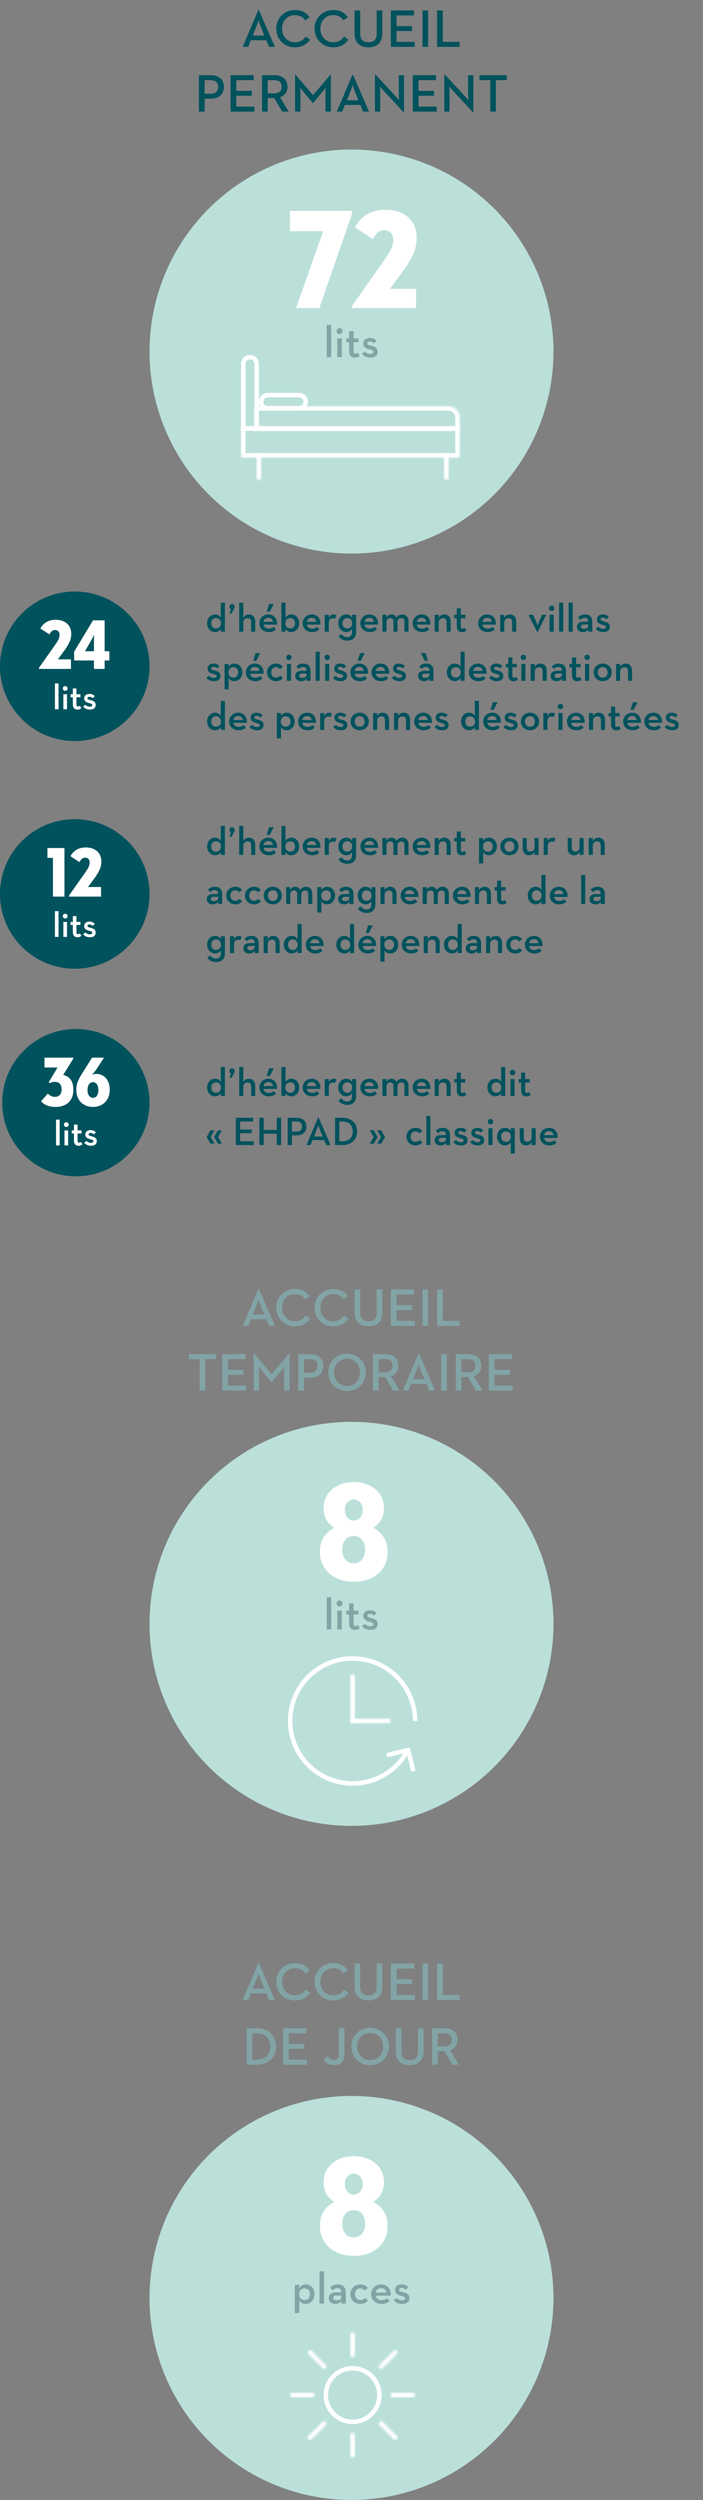
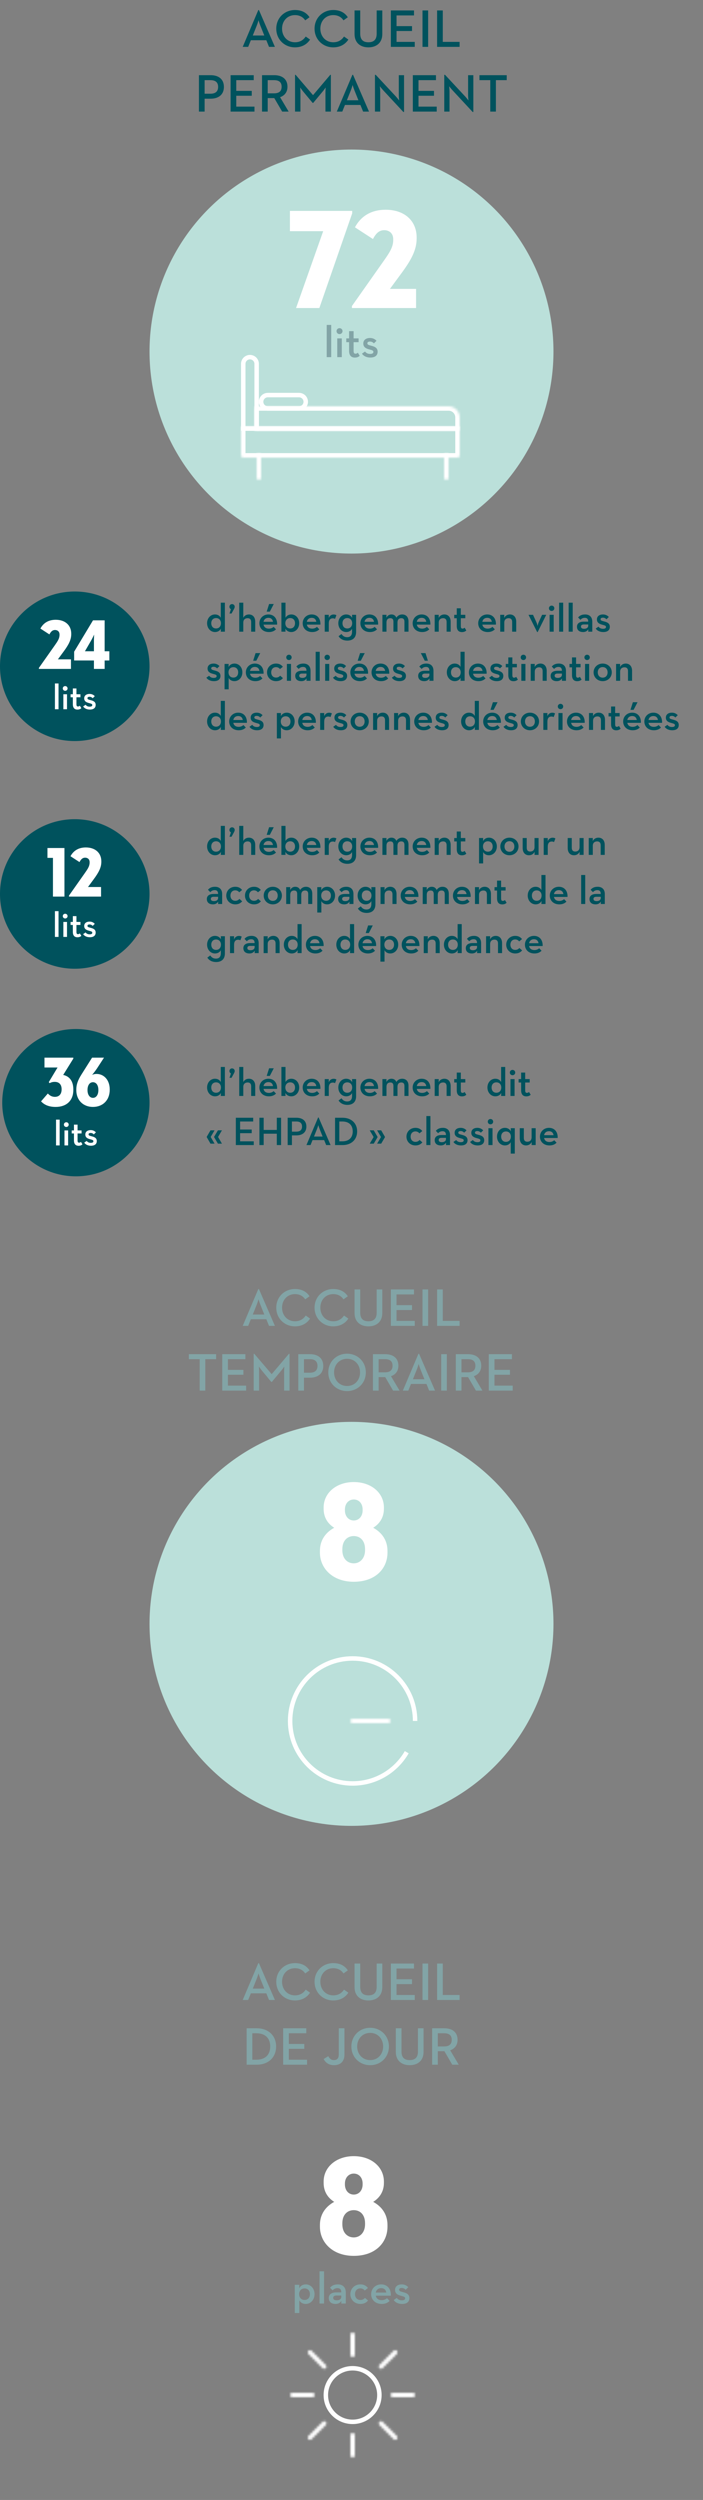
<svg xmlns="http://www.w3.org/2000/svg" width="315" height="1120" viewBox="0 0 315 1120" fill="none">
  <rect x="0" y="0" width="315" height="1120" fill="#808080" stroke="none" />
  <path d="M108.755 21H111.203L112.403 18.024H119.339L120.539 21H123.179L116.027 4.512H115.739L108.755 21ZM113.267 15.912L115.043 11.472C115.427 10.536 115.811 9.144 115.835 9.072C115.859 9.192 116.291 10.584 116.651 11.472L118.427 15.912H113.267ZM132.166 21.216C135.214 21.216 137.518 19.896 138.934 17.736L136.99 16.368C135.934 17.928 134.422 18.936 132.166 18.936C128.782 18.936 126.382 16.32 126.382 12.84C126.382 9.36 128.782 6.768 132.166 6.768C134.302 6.768 135.838 7.704 136.75 9.12L138.694 7.728C137.254 5.568 135.094 4.488 132.166 4.488C127.534 4.488 123.79 7.968 123.79 12.84C123.79 17.712 127.534 21.216 132.166 21.216ZM149.323 21.216C152.371 21.216 154.675 19.896 156.091 17.736L154.147 16.368C153.091 17.928 151.579 18.936 149.323 18.936C145.939 18.936 143.539 16.32 143.539 12.84C143.539 9.36 145.939 6.768 149.323 6.768C151.459 6.768 152.995 7.704 153.907 9.12L155.851 7.728C154.411 5.568 152.251 4.488 149.323 4.488C144.691 4.488 140.947 7.968 140.947 12.84C140.947 17.712 144.691 21.216 149.323 21.216ZM165.084 21.216C168.612 21.216 171.3 19.224 171.3 15.264V4.68H168.78V15.12C168.78 17.76 167.46 18.936 165.084 18.936C162.708 18.936 161.412 17.76 161.412 15.12V4.68H158.868V15.264C158.868 19.224 161.532 21.216 165.084 21.216ZM175.136 21H185.84V18.768H177.68V13.896H184.616V11.712H177.68V6.912H185.504V4.68H175.136V21ZM189.318 21H191.838V4.68H189.318V21ZM195.855 21H205.935V18.768H198.399V4.68H195.855V21ZM89.144 50H91.688V44.216H94.4C97.808 44.216 100.328 42.488 100.328 38.936C100.328 35.36 97.808 33.68 94.4 33.68H89.144V50ZM91.688 41.984V35.912H94.304C96.488 35.912 97.736 36.848 97.736 38.936C97.736 41 96.512 41.984 94.304 41.984H91.688ZM103.323 50H114.027V47.768H105.867V42.896H112.803V40.712H105.867V35.912H113.691V33.68H103.323V50ZM117.409 50H119.953V43.952H122.905L126.433 50H129.337L125.497 43.544C127.489 42.848 128.809 41.288 128.809 38.864C128.809 35.264 126.241 33.68 122.881 33.68H117.409V50ZM119.953 41.816V35.912H122.785C124.921 35.912 126.193 36.752 126.193 38.864C126.193 40.928 124.945 41.816 122.785 41.816H119.953ZM132.198 50H134.622V41.528C134.622 40.64 134.526 39.248 134.526 39.2C134.598 39.296 135.366 40.448 135.966 41.144L140.07 46.088H140.358L144.462 41.144C145.11 40.424 145.878 39.248 145.926 39.2C145.926 39.248 145.83 40.64 145.83 41.528V50H148.254V33.512H147.99L140.262 42.632L132.462 33.512H132.198V50ZM150.919 50H153.367L154.567 47.024H161.503L162.703 50H165.343L158.191 33.512H157.903L150.919 50ZM155.431 44.912L157.207 40.472C157.591 39.536 157.975 38.144 157.999 38.072C158.023 38.192 158.455 39.584 158.815 40.472L160.591 44.912H155.431ZM180.731 50.168H181.043V33.68H178.691V42.656C178.691 43.568 178.859 45.008 178.859 45.008C178.859 45.008 177.971 43.856 177.347 43.184L168.347 33.512H168.011V50H170.363V41C170.363 39.992 170.195 38.648 170.195 38.648C170.195 38.648 171.083 39.776 171.731 40.472L180.731 50.168ZM184.98 50H195.684V47.768H187.524V42.896H194.46V40.712H187.524V35.912H195.348V33.68H184.98V50ZM211.786 50.168H212.098V33.68H209.746V42.656C209.746 43.568 209.914 45.008 209.914 45.008C209.914 45.008 209.026 43.856 208.402 43.184L199.402 33.512H199.066V50H201.418V41C201.418 39.992 201.25 38.648 201.25 38.648C201.25 38.648 202.138 39.776 202.786 40.472L211.786 50.168ZM219.682 50H222.202V35.912H227.05V33.68H214.834V35.912H219.682V50Z" fill="#00525D" />
  <path d="M96.338 283.162C97.598 283.162 98.516 282.55 98.984 281.632L98.93 283H100.766V270.004H98.93V276.754C98.426 275.89 97.634 275.278 96.302 275.278C94.376 275.278 92.792 276.916 92.792 279.202C92.792 281.488 94.376 283.162 96.338 283.162ZM96.806 281.56C95.492 281.56 94.664 280.624 94.664 279.202C94.664 277.834 95.492 276.898 96.806 276.898C98.138 276.898 99.002 277.834 99.002 279.202C99.002 280.624 98.138 281.56 96.806 281.56ZM102.83 274.864H103.748L104.792 272.938C105.026 272.524 105.17 272.2 105.17 271.804C105.17 271.138 104.612 270.634 103.964 270.634C103.352 270.634 102.794 271.138 102.794 271.822C102.794 272.344 103.118 272.758 103.478 272.902L102.83 274.864ZM107.197 283H109.015V278.896C109.015 277.672 109.789 276.952 110.977 276.952C112.039 276.952 112.543 277.582 112.543 278.662V283H114.361V278.518C114.361 276.466 113.209 275.278 111.535 275.278C110.401 275.278 109.501 275.836 109.015 276.772V270.004H107.197V283ZM119.499 274.018H120.903L122.667 270.598H120.579L119.499 274.018ZM118.077 279.832H124.161C124.287 277.186 122.829 275.278 120.255 275.278C117.987 275.278 116.223 276.97 116.223 279.22C116.223 281.488 117.897 283.162 120.489 283.162C122.001 283.162 122.973 282.64 123.675 281.938L122.613 280.822C122.181 281.236 121.461 281.632 120.471 281.632C119.085 281.632 118.293 280.93 118.077 279.832ZM118.077 278.572C118.293 277.438 119.103 276.79 120.273 276.79C121.533 276.79 122.163 277.546 122.325 278.572H118.077ZM130.521 283.162C132.483 283.162 134.067 281.488 134.067 279.202C134.067 276.916 132.519 275.278 130.557 275.278C129.279 275.278 128.433 275.89 127.929 276.754V270.004H126.093V283H127.929L127.875 281.632C128.343 282.55 129.261 283.162 130.521 283.162ZM130.053 281.56C128.721 281.56 127.857 280.624 127.857 279.202C127.857 277.834 128.721 276.898 130.053 276.898C131.367 276.898 132.195 277.834 132.195 279.202C132.195 280.624 131.367 281.56 130.053 281.56ZM137.483 279.832H143.567C143.693 277.186 142.235 275.278 139.661 275.278C137.393 275.278 135.629 276.97 135.629 279.22C135.629 281.488 137.303 283.162 139.895 283.162C141.407 283.162 142.379 282.64 143.081 281.938L142.019 280.822C141.587 281.236 140.867 281.632 139.877 281.632C138.491 281.632 137.699 280.93 137.483 279.832ZM137.483 278.572C137.699 277.438 138.509 276.79 139.679 276.79C140.939 276.79 141.569 277.546 141.731 278.572H137.483ZM145.5 283H147.318V279.328C147.318 277.636 148.056 277.006 149.136 277.006C149.55 277.006 149.838 277.114 150.126 277.258L150.738 275.62C150.414 275.422 150.036 275.296 149.496 275.296C148.668 275.296 147.804 275.674 147.3 276.862L147.318 275.44H145.5V283ZM155.641 286.996C157.855 286.996 159.565 285.88 159.565 283.108V275.44H157.747L157.801 276.844C157.315 275.926 156.433 275.278 155.101 275.278C153.175 275.278 151.591 276.916 151.591 279.202C151.591 281.488 153.175 283.162 155.137 283.162C156.397 283.162 157.297 282.55 157.747 281.704V283.018C157.747 284.71 156.919 285.466 155.551 285.466C154.345 285.466 153.607 284.908 153.013 284.044L151.699 285.016C152.383 286.15 153.697 286.996 155.641 286.996ZM155.605 281.56C154.291 281.56 153.463 280.624 153.463 279.202C153.463 277.834 154.291 276.898 155.605 276.898C156.937 276.898 157.801 277.834 157.801 279.202C157.801 280.624 156.937 281.56 155.605 281.56ZM163.341 279.832H169.425C169.551 277.186 168.093 275.278 165.519 275.278C163.251 275.278 161.487 276.97 161.487 279.22C161.487 281.488 163.161 283.162 165.753 283.162C167.265 283.162 168.237 282.64 168.939 281.938L167.877 280.822C167.445 281.236 166.725 281.632 165.735 281.632C164.349 281.632 163.557 280.93 163.341 279.832ZM163.341 278.572C163.557 277.438 164.367 276.79 165.537 276.79C166.797 276.79 167.427 277.546 167.589 278.572H163.341ZM171.357 283H173.175V278.86C173.175 277.6 173.805 276.952 174.885 276.952C175.929 276.952 176.289 277.528 176.289 278.572V283H178.107V278.86C178.107 277.6 178.737 276.952 179.799 276.952C180.843 276.952 181.221 277.528 181.221 278.572V283H183.039V278.392C183.039 276.466 181.977 275.278 180.195 275.278C179.097 275.278 178.197 275.818 177.603 276.718C177.207 275.8 176.487 275.278 175.389 275.278C174.417 275.278 173.643 275.782 173.139 276.736L173.175 275.44H171.357V283ZM186.755 279.832H192.839C192.965 277.186 191.507 275.278 188.933 275.278C186.665 275.278 184.901 276.97 184.901 279.22C184.901 281.488 186.575 283.162 189.167 283.162C190.679 283.162 191.651 282.64 192.353 281.938L191.291 280.822C190.859 281.236 190.139 281.632 189.149 281.632C187.763 281.632 186.971 280.93 186.755 279.832ZM186.755 278.572C186.971 277.438 187.781 276.79 188.951 276.79C190.211 276.79 190.841 277.546 191.003 278.572H186.755ZM194.771 283H196.589V278.896C196.589 277.672 197.363 276.952 198.551 276.952C199.613 276.952 200.117 277.582 200.117 278.662V283H201.935V278.518C201.935 276.466 200.783 275.278 199.109 275.278C197.975 275.278 197.021 275.854 196.553 276.844L196.589 275.44H194.771V283ZM206.986 283.18C208.012 283.18 208.57 282.802 208.948 282.46L208.192 281.218C207.994 281.38 207.724 281.614 207.238 281.614C206.77 281.614 206.482 281.362 206.482 280.48V276.97H208.498V275.44H206.482V272.524H204.664V275.44H203.53V276.97H204.664V280.444C204.664 282.46 205.654 283.18 206.986 283.18ZM216.128 279.832H222.212C222.338 277.186 220.88 275.278 218.306 275.278C216.038 275.278 214.274 276.97 214.274 279.22C214.274 281.488 215.948 283.162 218.54 283.162C220.052 283.162 221.024 282.64 221.726 281.938L220.664 280.822C220.232 281.236 219.512 281.632 218.522 281.632C217.136 281.632 216.344 280.93 216.128 279.832ZM216.128 278.572C216.344 277.438 217.154 276.79 218.324 276.79C219.584 276.79 220.214 277.546 220.376 278.572H216.128ZM224.144 283H225.962V278.896C225.962 277.672 226.736 276.952 227.924 276.952C228.986 276.952 229.49 277.582 229.49 278.662V283H231.308V278.518C231.308 276.466 230.156 275.278 228.482 275.278C227.348 275.278 226.394 275.854 225.926 276.844L225.962 275.44H224.144V283ZM240.686 283.162H240.92L244.754 275.44H242.9L241.37 278.788C241.118 279.382 240.902 280.318 240.884 280.408C240.848 280.282 240.632 279.382 240.362 278.788L238.832 275.44H236.816L240.686 283.162ZM247.177 273.712C247.825 273.712 248.383 273.226 248.383 272.506C248.383 271.822 247.825 271.318 247.177 271.318C246.529 271.318 245.971 271.822 245.971 272.506C245.971 273.226 246.529 273.712 247.177 273.712ZM246.259 283H248.095V275.44H246.259V283ZM250.531 283H252.349V270.004H250.531V283ZM254.802 283H256.62V270.004H254.802V283ZM263.574 278.5H261.504C259.794 278.518 258.534 279.202 258.534 280.768C258.534 282.46 259.758 283.162 261.252 283.162C262.368 283.162 263.088 282.73 263.628 281.92L263.574 283H265.392V278.536C265.392 276.304 264.024 275.278 262.206 275.278C260.604 275.278 259.704 275.836 259.038 276.628L260.082 277.69C260.496 277.222 261.072 276.79 262.062 276.79C263.034 276.79 263.574 277.294 263.574 278.5ZM263.574 279.76V280.354C263.574 281.182 262.818 281.704 261.756 281.704C260.82 281.704 260.316 281.362 260.316 280.714C260.316 280.048 260.838 279.76 261.63 279.76H263.574ZM270.315 283.162C272.457 283.162 273.249 282.1 273.249 280.804C273.249 279.202 271.953 278.734 270.765 278.428C269.577 278.122 269.109 277.996 269.109 277.42C269.109 276.97 269.487 276.718 270.171 276.718C270.855 276.718 271.377 277.042 271.737 277.456L272.799 276.412C272.223 275.782 271.377 275.278 270.171 275.278C268.677 275.278 267.471 275.998 267.471 277.51C267.471 279.004 268.587 279.526 269.703 279.832C270.981 280.192 271.539 280.282 271.539 280.894C271.539 281.398 271.125 281.704 270.207 281.704C269.343 281.704 268.641 281.398 268.173 280.732L266.931 281.596C267.435 282.406 268.587 283.162 270.315 283.162ZM95.852 305.162C97.994 305.162 98.786 304.1 98.786 302.804C98.786 301.202 97.49 300.734 96.302 300.428C95.114 300.122 94.646 299.996 94.646 299.42C94.646 298.97 95.024 298.718 95.708 298.718C96.392 298.718 96.914 299.042 97.274 299.456L98.336 298.412C97.76 297.782 96.914 297.278 95.708 297.278C94.214 297.278 93.008 297.998 93.008 299.51C93.008 301.004 94.124 301.526 95.24 301.832C96.518 302.192 97.076 302.282 97.076 302.894C97.076 303.398 96.662 303.704 95.744 303.704C94.88 303.704 94.178 303.398 93.71 302.732L92.468 303.596C92.972 304.406 94.124 305.162 95.852 305.162ZM100.623 308.816H102.459V303.704C102.891 304.55 103.791 305.162 105.051 305.162C107.013 305.162 108.597 303.488 108.597 301.202C108.597 298.916 107.031 297.278 105.087 297.278C103.791 297.278 102.891 297.908 102.405 298.844L102.459 297.44H100.623V308.816ZM104.583 303.56C103.251 303.56 102.387 302.624 102.387 301.202C102.387 299.834 103.251 298.898 104.583 298.898C105.897 298.898 106.725 299.834 106.725 301.202C106.725 302.624 105.897 303.56 104.583 303.56ZM113.435 296.018H114.839L116.603 292.598H114.515L113.435 296.018ZM112.013 301.832H118.097C118.223 299.186 116.765 297.278 114.191 297.278C111.923 297.278 110.159 298.97 110.159 301.22C110.159 303.488 111.833 305.162 114.425 305.162C115.937 305.162 116.909 304.64 117.611 303.938L116.549 302.822C116.117 303.236 115.397 303.632 114.407 303.632C113.021 303.632 112.229 302.93 112.013 301.832ZM112.013 300.572C112.229 299.438 113.039 298.79 114.209 298.79C115.469 298.79 116.099 299.546 116.261 300.572H112.013ZM123.683 305.162C125.141 305.162 126.041 304.64 126.779 303.794L125.537 302.714C125.123 303.182 124.583 303.56 123.683 303.56C122.333 303.56 121.523 302.57 121.523 301.22C121.523 299.87 122.333 298.88 123.683 298.88C124.457 298.88 125.087 299.24 125.447 299.762L126.743 298.718C126.023 297.818 125.105 297.278 123.683 297.278C121.379 297.278 119.651 298.97 119.651 301.22C119.651 303.488 121.379 305.162 123.683 305.162ZM129.474 295.712C130.122 295.712 130.68 295.226 130.68 294.506C130.68 293.822 130.122 293.318 129.474 293.318C128.826 293.318 128.268 293.822 128.268 294.506C128.268 295.226 128.826 295.712 129.474 295.712ZM128.556 305H130.392V297.44H128.556V305ZM137.328 300.5H135.258C133.548 300.518 132.288 301.202 132.288 302.768C132.288 304.46 133.512 305.162 135.006 305.162C136.122 305.162 136.842 304.73 137.382 303.92L137.328 305H139.146V300.536C139.146 298.304 137.778 297.278 135.96 297.278C134.358 297.278 133.458 297.836 132.792 298.628L133.836 299.69C134.25 299.222 134.826 298.79 135.816 298.79C136.788 298.79 137.328 299.294 137.328 300.5ZM137.328 301.76V302.354C137.328 303.182 136.572 303.704 135.51 303.704C134.574 303.704 134.07 303.362 134.07 302.714C134.07 302.048 134.592 301.76 135.384 301.76H137.328ZM141.441 305H143.259V292.004H141.441V305ZM146.612 295.712C147.26 295.712 147.818 295.226 147.818 294.506C147.818 293.822 147.26 293.318 146.612 293.318C145.964 293.318 145.406 293.822 145.406 294.506C145.406 295.226 145.964 295.712 146.612 295.712ZM145.694 305H147.53V297.44H145.694V305ZM152.594 305.162C154.736 305.162 155.528 304.1 155.528 302.804C155.528 301.202 154.232 300.734 153.044 300.428C151.856 300.122 151.388 299.996 151.388 299.42C151.388 298.97 151.766 298.718 152.45 298.718C153.134 298.718 153.656 299.042 154.016 299.456L155.078 298.412C154.502 297.782 153.656 297.278 152.45 297.278C150.956 297.278 149.75 297.998 149.75 299.51C149.75 301.004 150.866 301.526 151.982 301.832C153.26 302.192 153.818 302.282 153.818 302.894C153.818 303.398 153.404 303.704 152.486 303.704C151.622 303.704 150.92 303.398 150.452 302.732L149.21 303.596C149.714 304.406 150.866 305.162 152.594 305.162ZM160.263 296.018H161.667L163.431 292.598H161.343L160.263 296.018ZM158.841 301.832H164.925C165.051 299.186 163.593 297.278 161.019 297.278C158.751 297.278 156.987 298.97 156.987 301.22C156.987 303.488 158.661 305.162 161.253 305.162C162.765 305.162 163.737 304.64 164.439 303.938L163.377 302.822C162.945 303.236 162.225 303.632 161.235 303.632C159.849 303.632 159.057 302.93 158.841 301.832ZM158.841 300.572C159.057 299.438 159.867 298.79 161.037 298.79C162.297 298.79 162.927 299.546 163.089 300.572H158.841ZM168.333 301.832H174.417C174.543 299.186 173.085 297.278 170.511 297.278C168.243 297.278 166.479 298.97 166.479 301.22C166.479 303.488 168.153 305.162 170.745 305.162C172.257 305.162 173.229 304.64 173.931 303.938L172.869 302.822C172.437 303.236 171.717 303.632 170.727 303.632C169.341 303.632 168.549 302.93 168.333 301.832ZM168.333 300.572C168.549 299.438 169.359 298.79 170.529 298.79C171.789 298.79 172.419 299.546 172.581 300.572H168.333ZM178.961 305.162C181.103 305.162 181.895 304.1 181.895 302.804C181.895 301.202 180.599 300.734 179.411 300.428C178.223 300.122 177.755 299.996 177.755 299.42C177.755 298.97 178.133 298.718 178.817 298.718C179.501 298.718 180.023 299.042 180.383 299.456L181.445 298.412C180.869 297.782 180.023 297.278 178.817 297.278C177.323 297.278 176.117 297.998 176.117 299.51C176.117 301.004 177.233 301.526 178.349 301.832C179.627 302.192 180.185 302.282 180.185 302.894C180.185 303.398 179.771 303.704 178.853 303.704C177.989 303.704 177.287 303.398 176.819 302.732L175.577 303.596C176.081 304.406 177.233 305.162 178.961 305.162ZM192.417 300.5H190.347C188.637 300.518 187.377 301.202 187.377 302.768C187.377 304.46 188.601 305.162 190.095 305.162C191.211 305.162 191.931 304.73 192.471 303.92L192.417 305H194.235V300.536C194.235 298.304 192.867 297.278 191.049 297.278C189.447 297.278 188.547 297.836 187.881 298.628L188.925 299.69C189.339 299.222 189.915 298.79 190.905 298.79C191.877 298.79 192.417 299.294 192.417 300.5ZM192.417 301.76V302.354C192.417 303.182 191.661 303.704 190.599 303.704C189.663 303.704 189.159 303.362 189.159 302.714C189.159 302.048 189.681 301.76 190.473 301.76H192.417ZM190.329 296.018H191.733L190.653 292.598H188.565L190.329 296.018ZM203.758 305.162C205.018 305.162 205.936 304.55 206.404 303.632L206.35 305H208.186V292.004H206.35V298.754C205.846 297.89 205.054 297.278 203.722 297.278C201.796 297.278 200.212 298.916 200.212 301.202C200.212 303.488 201.796 305.162 203.758 305.162ZM204.226 303.56C202.912 303.56 202.084 302.624 202.084 301.202C202.084 299.834 202.912 298.898 204.226 298.898C205.558 298.898 206.422 299.834 206.422 301.202C206.422 302.624 205.558 303.56 204.226 303.56ZM211.962 301.832H218.046C218.172 299.186 216.714 297.278 214.14 297.278C211.872 297.278 210.108 298.97 210.108 301.22C210.108 303.488 211.782 305.162 214.374 305.162C215.886 305.162 216.858 304.64 217.56 303.938L216.498 302.822C216.066 303.236 215.346 303.632 214.356 303.632C212.97 303.632 212.178 302.93 211.962 301.832ZM211.962 300.572C212.178 299.438 212.988 298.79 214.158 298.79C215.418 298.79 216.048 299.546 216.21 300.572H211.962ZM222.59 305.162C224.732 305.162 225.524 304.1 225.524 302.804C225.524 301.202 224.228 300.734 223.04 300.428C221.852 300.122 221.384 299.996 221.384 299.42C221.384 298.97 221.762 298.718 222.446 298.718C223.13 298.718 223.652 299.042 224.012 299.456L225.074 298.412C224.498 297.782 223.652 297.278 222.446 297.278C220.952 297.278 219.746 297.998 219.746 299.51C219.746 301.004 220.862 301.526 221.978 301.832C223.256 302.192 223.814 302.282 223.814 302.894C223.814 303.398 223.4 303.704 222.482 303.704C221.618 303.704 220.916 303.398 220.448 302.732L219.206 303.596C219.71 304.406 220.862 305.162 222.59 305.162ZM230.083 305.18C231.109 305.18 231.667 304.802 232.045 304.46L231.289 303.218C231.091 303.38 230.821 303.614 230.335 303.614C229.867 303.614 229.579 303.362 229.579 302.48V298.97H231.595V297.44H229.579V294.524H227.761V297.44H226.627V298.97H227.761V302.444C227.761 304.46 228.751 305.18 230.083 305.18ZM234.52 295.712C235.168 295.712 235.726 295.226 235.726 294.506C235.726 293.822 235.168 293.318 234.52 293.318C233.872 293.318 233.314 293.822 233.314 294.506C233.314 295.226 233.872 295.712 234.52 295.712ZM233.602 305H235.438V297.44H233.602V305ZM237.802 305H239.62V300.896C239.62 299.672 240.394 298.952 241.582 298.952C242.644 298.952 243.148 299.582 243.148 300.662V305H244.966V300.518C244.966 298.466 243.814 297.278 242.14 297.278C241.006 297.278 240.052 297.854 239.584 298.844L239.62 297.44H237.802V305ZM251.779 300.5H249.709C247.999 300.518 246.739 301.202 246.739 302.768C246.739 304.46 247.963 305.162 249.457 305.162C250.573 305.162 251.293 304.73 251.833 303.92L251.779 305H253.597V300.536C253.597 298.304 252.229 297.278 250.411 297.278C248.809 297.278 247.909 297.836 247.243 298.628L248.287 299.69C248.701 299.222 249.277 298.79 250.267 298.79C251.239 298.79 251.779 299.294 251.779 300.5ZM251.779 301.76V302.354C251.779 303.182 251.023 303.704 249.961 303.704C249.025 303.704 248.521 303.362 248.521 302.714C248.521 302.048 249.043 301.76 249.835 301.76H251.779ZM258.63 305.18C259.656 305.18 260.214 304.802 260.592 304.46L259.836 303.218C259.638 303.38 259.368 303.614 258.882 303.614C258.414 303.614 258.126 303.362 258.126 302.48V298.97H260.142V297.44H258.126V294.524H256.308V297.44H255.174V298.97H256.308V302.444C256.308 304.46 257.298 305.18 258.63 305.18ZM263.067 295.712C263.715 295.712 264.273 295.226 264.273 294.506C264.273 293.822 263.715 293.318 263.067 293.318C262.419 293.318 261.861 293.822 261.861 294.506C261.861 295.226 262.419 295.712 263.067 295.712ZM262.149 305H263.985V297.44H262.149V305ZM270.057 305.162C272.361 305.162 274.125 303.47 274.125 301.22C274.125 298.97 272.361 297.278 270.057 297.278C267.771 297.278 265.971 298.97 265.971 301.22C265.971 303.47 267.771 305.162 270.057 305.162ZM270.057 303.596C268.707 303.596 267.843 302.606 267.843 301.22C267.843 299.834 268.707 298.862 270.057 298.862C271.407 298.862 272.253 299.834 272.253 301.22C272.253 302.606 271.407 303.596 270.057 303.596ZM276.052 305H277.87V300.896C277.87 299.672 278.644 298.952 279.832 298.952C280.894 298.952 281.398 299.582 281.398 300.662V305H283.216V300.518C283.216 298.466 282.064 297.278 280.39 297.278C279.256 297.278 278.302 297.854 277.834 298.844L277.87 297.44H276.052V305ZM96.338 327.162C97.598 327.162 98.516 326.55 98.984 325.632L98.93 327H100.766V314.004H98.93V320.754C98.426 319.89 97.634 319.278 96.302 319.278C94.376 319.278 92.792 320.916 92.792 323.202C92.792 325.488 94.376 327.162 96.338 327.162ZM96.806 325.56C95.492 325.56 94.664 324.624 94.664 323.202C94.664 321.834 95.492 320.898 96.806 320.898C98.138 320.898 99.002 321.834 99.002 323.202C99.002 324.624 98.138 325.56 96.806 325.56ZM104.542 323.832H110.626C110.752 321.186 109.294 319.278 106.72 319.278C104.452 319.278 102.688 320.97 102.688 323.22C102.688 325.488 104.362 327.162 106.954 327.162C108.466 327.162 109.438 326.64 110.14 325.938L109.078 324.822C108.646 325.236 107.926 325.632 106.936 325.632C105.55 325.632 104.758 324.93 104.542 323.832ZM104.542 322.572C104.758 321.438 105.568 320.79 106.738 320.79C107.998 320.79 108.628 321.546 108.79 322.572H104.542ZM115.17 327.162C117.312 327.162 118.104 326.1 118.104 324.804C118.104 323.202 116.808 322.734 115.62 322.428C114.432 322.122 113.964 321.996 113.964 321.42C113.964 320.97 114.342 320.718 115.026 320.718C115.71 320.718 116.232 321.042 116.592 321.456L117.654 320.412C117.078 319.782 116.232 319.278 115.026 319.278C113.532 319.278 112.326 319.998 112.326 321.51C112.326 323.004 113.442 323.526 114.558 323.832C115.836 324.192 116.394 324.282 116.394 324.894C116.394 325.398 115.98 325.704 115.062 325.704C114.198 325.704 113.496 325.398 113.028 324.732L111.786 325.596C112.29 326.406 113.442 327.162 115.17 327.162ZM124.054 330.816H125.89V325.704C126.322 326.55 127.222 327.162 128.482 327.162C130.444 327.162 132.028 325.488 132.028 323.202C132.028 320.916 130.462 319.278 128.518 319.278C127.222 319.278 126.322 319.908 125.836 320.844L125.89 319.44H124.054V330.816ZM128.014 325.56C126.682 325.56 125.818 324.624 125.818 323.202C125.818 321.834 126.682 320.898 128.014 320.898C129.328 320.898 130.156 321.834 130.156 323.202C130.156 324.624 129.328 325.56 128.014 325.56ZM135.444 323.832H141.528C141.654 321.186 140.196 319.278 137.622 319.278C135.354 319.278 133.59 320.97 133.59 323.22C133.59 325.488 135.264 327.162 137.856 327.162C139.368 327.162 140.34 326.64 141.042 325.938L139.98 324.822C139.548 325.236 138.828 325.632 137.838 325.632C136.452 325.632 135.66 324.93 135.444 323.832ZM135.444 322.572C135.66 321.438 136.47 320.79 137.64 320.79C138.9 320.79 139.53 321.546 139.692 322.572H135.444ZM143.461 327H145.279V323.328C145.279 321.636 146.017 321.006 147.097 321.006C147.511 321.006 147.799 321.114 148.087 321.258L148.699 319.62C148.375 319.422 147.997 319.296 147.457 319.296C146.629 319.296 145.765 319.674 145.261 320.862L145.279 319.44H143.461V327ZM152.7 327.162C154.842 327.162 155.634 326.1 155.634 324.804C155.634 323.202 154.338 322.734 153.15 322.428C151.962 322.122 151.494 321.996 151.494 321.42C151.494 320.97 151.872 320.718 152.556 320.718C153.24 320.718 153.762 321.042 154.122 321.456L155.184 320.412C154.608 319.782 153.762 319.278 152.556 319.278C151.062 319.278 149.856 319.998 149.856 321.51C149.856 323.004 150.972 323.526 152.088 323.832C153.366 324.192 153.924 324.282 153.924 324.894C153.924 325.398 153.51 325.704 152.592 325.704C151.728 325.704 151.026 325.398 150.558 324.732L149.316 325.596C149.82 326.406 150.972 327.162 152.7 327.162ZM161.178 327.162C163.482 327.162 165.246 325.47 165.246 323.22C165.246 320.97 163.482 319.278 161.178 319.278C158.892 319.278 157.092 320.97 157.092 323.22C157.092 325.47 158.892 327.162 161.178 327.162ZM161.178 325.596C159.828 325.596 158.964 324.606 158.964 323.22C158.964 321.834 159.828 320.862 161.178 320.862C162.528 320.862 163.374 321.834 163.374 323.22C163.374 324.606 162.528 325.596 161.178 325.596ZM167.173 327H168.991V322.896C168.991 321.672 169.765 320.952 170.953 320.952C172.015 320.952 172.519 321.582 172.519 322.662V327H174.337V322.518C174.337 320.466 173.185 319.278 171.511 319.278C170.377 319.278 169.423 319.854 168.955 320.844L168.991 319.44H167.173V327ZM176.578 327H178.396V322.896C178.396 321.672 179.17 320.952 180.358 320.952C181.42 320.952 181.924 321.582 181.924 322.662V327H183.742V322.518C183.742 320.466 182.59 319.278 180.916 319.278C179.782 319.278 178.828 319.854 178.36 320.844L178.396 319.44H176.578V327ZM187.458 323.832H193.542C193.668 321.186 192.21 319.278 189.636 319.278C187.368 319.278 185.604 320.97 185.604 323.22C185.604 325.488 187.278 327.162 189.87 327.162C191.382 327.162 192.354 326.64 193.056 325.938L191.994 324.822C191.562 325.236 190.842 325.632 189.852 325.632C188.466 325.632 187.674 324.93 187.458 323.832ZM187.458 322.572C187.674 321.438 188.484 320.79 189.654 320.79C190.914 320.79 191.544 321.546 191.706 322.572H187.458ZM198.086 327.162C200.228 327.162 201.02 326.1 201.02 324.804C201.02 323.202 199.724 322.734 198.536 322.428C197.348 322.122 196.88 321.996 196.88 321.42C196.88 320.97 197.258 320.718 197.942 320.718C198.626 320.718 199.148 321.042 199.508 321.456L200.57 320.412C199.994 319.782 199.148 319.278 197.942 319.278C196.448 319.278 195.242 319.998 195.242 321.51C195.242 323.004 196.358 323.526 197.474 323.832C198.752 324.192 199.31 324.282 199.31 324.894C199.31 325.398 198.896 325.704 197.978 325.704C197.114 325.704 196.412 325.398 195.944 324.732L194.702 325.596C195.206 326.406 196.358 327.162 198.086 327.162ZM210.156 327.162C211.416 327.162 212.334 326.55 212.802 325.632L212.748 327H214.584V314.004H212.748V320.754C212.244 319.89 211.452 319.278 210.12 319.278C208.194 319.278 206.61 320.916 206.61 323.202C206.61 325.488 208.194 327.162 210.156 327.162ZM210.624 325.56C209.31 325.56 208.482 324.624 208.482 323.202C208.482 321.834 209.31 320.898 210.624 320.898C211.956 320.898 212.82 321.834 212.82 323.202C212.82 324.624 211.956 325.56 210.624 325.56ZM219.782 318.018H221.186L222.95 314.598H220.862L219.782 318.018ZM218.36 323.832H224.444C224.57 321.186 223.112 319.278 220.538 319.278C218.27 319.278 216.506 320.97 216.506 323.22C216.506 325.488 218.18 327.162 220.772 327.162C222.284 327.162 223.256 326.64 223.958 325.938L222.896 324.822C222.464 325.236 221.744 325.632 220.754 325.632C219.368 325.632 218.576 324.93 218.36 323.832ZM218.36 322.572C218.576 321.438 219.386 320.79 220.556 320.79C221.816 320.79 222.446 321.546 222.608 322.572H218.36ZM228.989 327.162C231.131 327.162 231.923 326.1 231.923 324.804C231.923 323.202 230.627 322.734 229.439 322.428C228.251 322.122 227.783 321.996 227.783 321.42C227.783 320.97 228.161 320.718 228.845 320.718C229.529 320.718 230.051 321.042 230.411 321.456L231.473 320.412C230.897 319.782 230.051 319.278 228.845 319.278C227.351 319.278 226.145 319.998 226.145 321.51C226.145 323.004 227.261 323.526 228.377 323.832C229.655 324.192 230.213 324.282 230.213 324.894C230.213 325.398 229.799 325.704 228.881 325.704C228.017 325.704 227.315 325.398 226.847 324.732L225.605 325.596C226.109 326.406 227.261 327.162 228.989 327.162ZM237.467 327.162C239.771 327.162 241.535 325.47 241.535 323.22C241.535 320.97 239.771 319.278 237.467 319.278C235.181 319.278 233.381 320.97 233.381 323.22C233.381 325.47 235.181 327.162 237.467 327.162ZM237.467 325.596C236.117 325.596 235.253 324.606 235.253 323.22C235.253 321.834 236.117 320.862 237.467 320.862C238.817 320.862 239.663 321.834 239.663 323.22C239.663 324.606 238.817 325.596 237.467 325.596ZM243.463 327H245.281V323.328C245.281 321.636 246.019 321.006 247.099 321.006C247.513 321.006 247.801 321.114 248.089 321.258L248.701 319.62C248.377 319.422 247.999 319.296 247.459 319.296C246.631 319.296 245.767 319.674 245.263 320.862L245.281 319.44H243.463V327ZM251.149 317.712C251.797 317.712 252.355 317.226 252.355 316.506C252.355 315.822 251.797 315.318 251.149 315.318C250.501 315.318 249.943 315.822 249.943 316.506C249.943 317.226 250.501 317.712 251.149 317.712ZM250.231 327H252.067V319.44H250.231V327ZM255.907 323.832H261.991C262.117 321.186 260.659 319.278 258.085 319.278C255.817 319.278 254.053 320.97 254.053 323.22C254.053 325.488 255.727 327.162 258.319 327.162C259.831 327.162 260.803 326.64 261.505 325.938L260.443 324.822C260.011 325.236 259.291 325.632 258.301 325.632C256.915 325.632 256.123 324.93 255.907 323.832ZM255.907 322.572C256.123 321.438 256.933 320.79 258.103 320.79C259.363 320.79 259.993 321.546 260.155 322.572H255.907ZM263.923 327H265.741V322.896C265.741 321.672 266.515 320.952 267.703 320.952C268.765 320.952 269.269 321.582 269.269 322.662V327H271.087V322.518C271.087 320.466 269.935 319.278 268.261 319.278C267.127 319.278 266.173 319.854 265.705 320.844L265.741 319.44H263.923V327ZM276.138 327.18C277.164 327.18 277.722 326.802 278.1 326.46L277.344 325.218C277.146 325.38 276.876 325.614 276.39 325.614C275.922 325.614 275.634 325.362 275.634 324.48V320.97H277.65V319.44H275.634V316.524H273.816V319.44H272.682V320.97H273.816V324.444C273.816 326.46 274.806 327.18 276.138 327.18ZM282.501 318.018H283.905L285.669 314.598H283.581L282.501 318.018ZM281.079 323.832H287.163C287.289 321.186 285.831 319.278 283.257 319.278C280.989 319.278 279.225 320.97 279.225 323.22C279.225 325.488 280.899 327.162 283.491 327.162C285.003 327.162 285.975 326.64 286.677 325.938L285.615 324.822C285.183 325.236 284.463 325.632 283.473 325.632C282.087 325.632 281.295 324.93 281.079 323.832ZM281.079 322.572C281.295 321.438 282.105 320.79 283.275 320.79C284.535 320.79 285.165 321.546 285.327 322.572H281.079ZM290.571 323.832H296.655C296.781 321.186 295.323 319.278 292.749 319.278C290.481 319.278 288.717 320.97 288.717 323.22C288.717 325.488 290.391 327.162 292.983 327.162C294.495 327.162 295.467 326.64 296.169 325.938L295.107 324.822C294.675 325.236 293.955 325.632 292.965 325.632C291.579 325.632 290.787 324.93 290.571 323.832ZM290.571 322.572C290.787 321.438 291.597 320.79 292.767 320.79C294.027 320.79 294.657 321.546 294.819 322.572H290.571ZM301.2 327.162C303.342 327.162 304.134 326.1 304.134 324.804C304.134 323.202 302.838 322.734 301.65 322.428C300.462 322.122 299.994 321.996 299.994 321.42C299.994 320.97 300.372 320.718 301.056 320.718C301.74 320.718 302.262 321.042 302.622 321.456L303.684 320.412C303.108 319.782 302.262 319.278 301.056 319.278C299.562 319.278 298.356 319.998 298.356 321.51C298.356 323.004 299.472 323.526 300.588 323.832C301.866 324.192 302.424 324.282 302.424 324.894C302.424 325.398 302.01 325.704 301.092 325.704C300.228 325.704 299.526 325.398 299.058 324.732L297.816 325.596C298.32 326.406 299.472 327.162 301.2 327.162Z" fill="#00525D" />
  <circle cx="33.5" cy="298.5" r="33.5" fill="#00525D" />
  <path d="M24.611 317.746H26.227V306.194H24.611V317.746ZM29.208 309.49C29.784 309.49 30.28 309.058 30.28 308.418C30.28 307.81 29.784 307.362 29.208 307.362C28.632 307.362 28.136 307.81 28.136 308.418C28.136 309.058 28.632 309.49 29.208 309.49ZM28.392 317.746H30.024V311.026H28.392V317.746ZM34.702 317.906C35.614 317.906 36.11 317.57 36.446 317.266L35.774 316.162C35.598 316.306 35.358 316.514 34.926 316.514C34.51 316.514 34.254 316.29 34.254 315.506V312.386H36.046V311.026H34.254V308.434H32.638V311.026H31.63V312.386H32.638V315.474C32.638 317.266 33.518 317.906 34.702 317.906ZM40.26 317.89C42.164 317.89 42.868 316.946 42.868 315.794C42.868 314.37 41.716 313.954 40.66 313.682C39.604 313.41 39.188 313.298 39.188 312.786C39.188 312.386 39.524 312.162 40.132 312.162C40.74 312.162 41.204 312.45 41.524 312.818L42.468 311.89C41.956 311.33 41.204 310.882 40.132 310.882C38.804 310.882 37.732 311.522 37.732 312.866C37.732 314.194 38.724 314.658 39.716 314.93C40.852 315.25 41.348 315.33 41.348 315.874C41.348 316.322 40.98 316.594 40.164 316.594C39.396 316.594 38.772 316.322 38.356 315.73L37.252 316.498C37.7 317.218 38.724 317.89 40.26 317.89Z" fill="white" />
  <path d="M17.426 299.678H31.794V295.39H25.938L28.434 291.998C30.738 288.894 31.922 286.654 31.922 284.094V283.87C31.922 280.19 29.266 277.662 24.978 277.662C21.714 277.662 19.442 279.102 18.098 281.598L22.13 284.222C22.802 282.974 23.506 282.238 24.658 282.238C25.746 282.238 26.674 282.91 26.674 284.254V284.446C26.674 286.014 25.874 287.23 24.594 289.054L17.426 299.23V299.678ZM42.087 299.678H46.887V295.902H48.999V291.774H46.887V277.918H41.671L33.223 291.966V295.902H42.087V299.678ZM40.967 286.718C41.415 285.918 42.151 284.35 42.183 284.286C42.183 284.35 42.087 285.95 42.087 287.166V291.774H38.055L40.967 286.718Z" fill="white" />
  <path d="M96.338 383.162C97.598 383.162 98.516 382.55 98.984 381.632L98.93 383H100.766V370.004H98.93V376.754C98.426 375.89 97.634 375.278 96.302 375.278C94.376 375.278 92.792 376.916 92.792 379.202C92.792 381.488 94.376 383.162 96.338 383.162ZM96.806 381.56C95.492 381.56 94.664 380.624 94.664 379.202C94.664 377.834 95.492 376.898 96.806 376.898C98.138 376.898 99.002 377.834 99.002 379.202C99.002 380.624 98.138 381.56 96.806 381.56ZM102.83 374.864H103.748L104.792 372.938C105.026 372.524 105.17 372.2 105.17 371.804C105.17 371.138 104.612 370.634 103.964 370.634C103.352 370.634 102.794 371.138 102.794 371.822C102.794 372.344 103.118 372.758 103.478 372.902L102.83 374.864ZM107.197 383H109.015V378.896C109.015 377.672 109.789 376.952 110.977 376.952C112.039 376.952 112.543 377.582 112.543 378.662V383H114.361V378.518C114.361 376.466 113.209 375.278 111.535 375.278C110.401 375.278 109.501 375.836 109.015 376.772V370.004H107.197V383ZM119.499 374.018H120.903L122.667 370.598H120.579L119.499 374.018ZM118.077 379.832H124.161C124.287 377.186 122.829 375.278 120.255 375.278C117.987 375.278 116.223 376.97 116.223 379.22C116.223 381.488 117.897 383.162 120.489 383.162C122.001 383.162 122.973 382.64 123.675 381.938L122.613 380.822C122.181 381.236 121.461 381.632 120.471 381.632C119.085 381.632 118.293 380.93 118.077 379.832ZM118.077 378.572C118.293 377.438 119.103 376.79 120.273 376.79C121.533 376.79 122.163 377.546 122.325 378.572H118.077ZM130.521 383.162C132.483 383.162 134.067 381.488 134.067 379.202C134.067 376.916 132.519 375.278 130.557 375.278C129.279 375.278 128.433 375.89 127.929 376.754V370.004H126.093V383H127.929L127.875 381.632C128.343 382.55 129.261 383.162 130.521 383.162ZM130.053 381.56C128.721 381.56 127.857 380.624 127.857 379.202C127.857 377.834 128.721 376.898 130.053 376.898C131.367 376.898 132.195 377.834 132.195 379.202C132.195 380.624 131.367 381.56 130.053 381.56ZM137.483 379.832H143.567C143.693 377.186 142.235 375.278 139.661 375.278C137.393 375.278 135.629 376.97 135.629 379.22C135.629 381.488 137.303 383.162 139.895 383.162C141.407 383.162 142.379 382.64 143.081 381.938L142.019 380.822C141.587 381.236 140.867 381.632 139.877 381.632C138.491 381.632 137.699 380.93 137.483 379.832ZM137.483 378.572C137.699 377.438 138.509 376.79 139.679 376.79C140.939 376.79 141.569 377.546 141.731 378.572H137.483ZM145.5 383H147.318V379.328C147.318 377.636 148.056 377.006 149.136 377.006C149.55 377.006 149.838 377.114 150.126 377.258L150.738 375.62C150.414 375.422 150.036 375.296 149.496 375.296C148.668 375.296 147.804 375.674 147.3 376.862L147.318 375.44H145.5V383ZM155.641 386.996C157.855 386.996 159.565 385.88 159.565 383.108V375.44H157.747L157.801 376.844C157.315 375.926 156.433 375.278 155.101 375.278C153.175 375.278 151.591 376.916 151.591 379.202C151.591 381.488 153.175 383.162 155.137 383.162C156.397 383.162 157.297 382.55 157.747 381.704V383.018C157.747 384.71 156.919 385.466 155.551 385.466C154.345 385.466 153.607 384.908 153.013 384.044L151.699 385.016C152.383 386.15 153.697 386.996 155.641 386.996ZM155.605 381.56C154.291 381.56 153.463 380.624 153.463 379.202C153.463 377.834 154.291 376.898 155.605 376.898C156.937 376.898 157.801 377.834 157.801 379.202C157.801 380.624 156.937 381.56 155.605 381.56ZM163.341 379.832H169.425C169.551 377.186 168.093 375.278 165.519 375.278C163.251 375.278 161.487 376.97 161.487 379.22C161.487 381.488 163.161 383.162 165.753 383.162C167.265 383.162 168.237 382.64 168.939 381.938L167.877 380.822C167.445 381.236 166.725 381.632 165.735 381.632C164.349 381.632 163.557 380.93 163.341 379.832ZM163.341 378.572C163.557 377.438 164.367 376.79 165.537 376.79C166.797 376.79 167.427 377.546 167.589 378.572H163.341ZM171.357 383H173.175V378.86C173.175 377.6 173.805 376.952 174.885 376.952C175.929 376.952 176.289 377.528 176.289 378.572V383H178.107V378.86C178.107 377.6 178.737 376.952 179.799 376.952C180.843 376.952 181.221 377.528 181.221 378.572V383H183.039V378.392C183.039 376.466 181.977 375.278 180.195 375.278C179.097 375.278 178.197 375.818 177.603 376.718C177.207 375.8 176.487 375.278 175.389 375.278C174.417 375.278 173.643 375.782 173.139 376.736L173.175 375.44H171.357V383ZM186.755 379.832H192.839C192.965 377.186 191.507 375.278 188.933 375.278C186.665 375.278 184.901 376.97 184.901 379.22C184.901 381.488 186.575 383.162 189.167 383.162C190.679 383.162 191.651 382.64 192.353 381.938L191.291 380.822C190.859 381.236 190.139 381.632 189.149 381.632C187.763 381.632 186.971 380.93 186.755 379.832ZM186.755 378.572C186.971 377.438 187.781 376.79 188.951 376.79C190.211 376.79 190.841 377.546 191.003 378.572H186.755ZM194.771 383H196.589V378.896C196.589 377.672 197.363 376.952 198.551 376.952C199.613 376.952 200.117 377.582 200.117 378.662V383H201.935V378.518C201.935 376.466 200.783 375.278 199.109 375.278C197.975 375.278 197.021 375.854 196.553 376.844L196.589 375.44H194.771V383ZM206.986 383.18C208.012 383.18 208.57 382.802 208.948 382.46L208.192 381.218C207.994 381.38 207.724 381.614 207.238 381.614C206.77 381.614 206.482 381.362 206.482 380.48V376.97H208.498V375.44H206.482V372.524H204.664V375.44H203.53V376.97H204.664V380.444C204.664 382.46 205.654 383.18 206.986 383.18ZM214.652 386.816H216.488V381.704C216.92 382.55 217.82 383.162 219.08 383.162C221.042 383.162 222.626 381.488 222.626 379.202C222.626 376.916 221.06 375.278 219.116 375.278C217.82 375.278 216.92 375.908 216.434 376.844L216.488 375.44H214.652V386.816ZM218.612 381.56C217.28 381.56 216.416 380.624 216.416 379.202C216.416 377.834 217.28 376.898 218.612 376.898C219.926 376.898 220.754 377.834 220.754 379.202C220.754 380.624 219.926 381.56 218.612 381.56ZM228.274 383.162C230.578 383.162 232.342 381.47 232.342 379.22C232.342 376.97 230.578 375.278 228.274 375.278C225.988 375.278 224.188 376.97 224.188 379.22C224.188 381.47 225.988 383.162 228.274 383.162ZM228.274 381.596C226.924 381.596 226.06 380.606 226.06 379.22C226.06 377.834 226.924 376.862 228.274 376.862C229.624 376.862 230.47 377.834 230.47 379.22C230.47 380.606 229.624 381.596 228.274 381.596ZM237.005 383.162C238.157 383.162 239.075 382.586 239.543 381.614L239.507 383H241.325V375.44H239.507V379.544C239.507 380.768 238.769 381.506 237.581 381.506C236.519 381.506 236.015 380.876 236.015 379.796V375.44H234.197V379.94C234.197 381.992 235.349 383.162 237.005 383.162ZM243.621 383H245.439V379.328C245.439 377.636 246.177 377.006 247.257 377.006C247.671 377.006 247.959 377.114 248.247 377.258L248.859 375.62C248.535 375.422 248.157 375.296 247.617 375.296C246.789 375.296 245.925 375.674 245.421 376.862L245.439 375.44H243.621V383ZM257.185 383.162C258.337 383.162 259.255 382.586 259.723 381.614L259.687 383H261.505V375.44H259.687V379.544C259.687 380.768 258.949 381.506 257.761 381.506C256.699 381.506 256.195 380.876 256.195 379.796V375.44H254.377V379.94C254.377 381.992 255.529 383.162 257.185 383.162ZM263.8 383H265.618V378.896C265.618 377.672 266.392 376.952 267.58 376.952C268.642 376.952 269.146 377.582 269.146 378.662V383H270.964V378.518C270.964 376.466 269.812 375.278 268.138 375.278C267.004 375.278 266.05 375.854 265.582 376.844L265.618 375.44H263.8V383ZM97.724 400.5H95.654C93.944 400.518 92.684 401.202 92.684 402.768C92.684 404.46 93.908 405.162 95.402 405.162C96.518 405.162 97.238 404.73 97.778 403.92L97.724 405H99.542V400.536C99.542 398.304 98.174 397.278 96.356 397.278C94.754 397.278 93.854 397.836 93.188 398.628L94.232 399.69C94.646 399.222 95.222 398.79 96.212 398.79C97.184 398.79 97.724 399.294 97.724 400.5ZM97.724 401.76V402.354C97.724 403.182 96.968 403.704 95.906 403.704C94.97 403.704 94.466 403.362 94.466 402.714C94.466 402.048 94.988 401.76 95.78 401.76H97.724ZM105.419 405.162C106.877 405.162 107.777 404.64 108.515 403.794L107.273 402.714C106.859 403.182 106.319 403.56 105.419 403.56C104.069 403.56 103.259 402.57 103.259 401.22C103.259 399.87 104.069 398.88 105.419 398.88C106.193 398.88 106.823 399.24 107.183 399.762L108.479 398.718C107.759 397.818 106.841 397.278 105.419 397.278C103.115 397.278 101.387 398.97 101.387 401.22C101.387 403.488 103.115 405.162 105.419 405.162ZM113.804 405.162C115.262 405.162 116.162 404.64 116.9 403.794L115.658 402.714C115.244 403.182 114.704 403.56 113.804 403.56C112.454 403.56 111.644 402.57 111.644 401.22C111.644 399.87 112.454 398.88 113.804 398.88C114.578 398.88 115.208 399.24 115.568 399.762L116.864 398.718C116.144 397.818 115.226 397.278 113.804 397.278C111.5 397.278 109.772 398.97 109.772 401.22C109.772 403.488 111.5 405.162 113.804 405.162ZM122.243 405.162C124.547 405.162 126.311 403.47 126.311 401.22C126.311 398.97 124.547 397.278 122.243 397.278C119.957 397.278 118.157 398.97 118.157 401.22C118.157 403.47 119.957 405.162 122.243 405.162ZM122.243 403.596C120.893 403.596 120.029 402.606 120.029 401.22C120.029 399.834 120.893 398.862 122.243 398.862C123.593 398.862 124.439 399.834 124.439 401.22C124.439 402.606 123.593 403.596 122.243 403.596ZM128.238 405H130.056V400.86C130.056 399.6 130.686 398.952 131.766 398.952C132.81 398.952 133.17 399.528 133.17 400.572V405H134.988V400.86C134.988 399.6 135.618 398.952 136.68 398.952C137.724 398.952 138.102 399.528 138.102 400.572V405H139.92V400.392C139.92 398.466 138.858 397.278 137.076 397.278C135.978 397.278 135.078 397.818 134.484 398.718C134.088 397.8 133.368 397.278 132.27 397.278C131.298 397.278 130.524 397.782 130.02 398.736L130.056 397.44H128.238V405ZM142.16 408.816H143.996V403.704C144.428 404.55 145.328 405.162 146.588 405.162C148.55 405.162 150.134 403.488 150.134 401.202C150.134 398.916 148.568 397.278 146.624 397.278C145.328 397.278 144.428 397.908 143.942 398.844L143.996 397.44H142.16V408.816ZM146.12 403.56C144.788 403.56 143.924 402.624 143.924 401.202C143.924 399.834 144.788 398.898 146.12 398.898C147.434 398.898 148.262 399.834 148.262 401.202C148.262 402.624 147.434 403.56 146.12 403.56ZM156.558 400.5H154.488C152.778 400.518 151.518 401.202 151.518 402.768C151.518 404.46 152.742 405.162 154.236 405.162C155.352 405.162 156.072 404.73 156.612 403.92L156.558 405H158.376V400.536C158.376 398.304 157.008 397.278 155.19 397.278C153.588 397.278 152.688 397.836 152.022 398.628L153.066 399.69C153.48 399.222 154.056 398.79 155.046 398.79C156.018 398.79 156.558 399.294 156.558 400.5ZM156.558 401.76V402.354C156.558 403.182 155.802 403.704 154.74 403.704C153.804 403.704 153.3 403.362 153.3 402.714C153.3 402.048 153.822 401.76 154.614 401.76H156.558ZM164.289 408.996C166.503 408.996 168.213 407.88 168.213 405.108V397.44H166.395L166.449 398.844C165.963 397.926 165.081 397.278 163.749 397.278C161.823 397.278 160.239 398.916 160.239 401.202C160.239 403.488 161.823 405.162 163.785 405.162C165.045 405.162 165.945 404.55 166.395 403.704V405.018C166.395 406.71 165.567 407.466 164.199 407.466C162.993 407.466 162.255 406.908 161.661 406.044L160.347 407.016C161.031 408.15 162.345 408.996 164.289 408.996ZM164.253 403.56C162.939 403.56 162.111 402.624 162.111 401.202C162.111 399.834 162.939 398.898 164.253 398.898C165.585 398.898 166.449 399.834 166.449 401.202C166.449 402.624 165.585 403.56 164.253 403.56ZM170.513 405H172.331V400.896C172.331 399.672 173.105 398.952 174.293 398.952C175.355 398.952 175.859 399.582 175.859 400.662V405H177.677V400.518C177.677 398.466 176.525 397.278 174.851 397.278C173.717 397.278 172.763 397.854 172.295 398.844L172.331 397.44H170.513V405ZM181.394 401.832H187.478C187.604 399.186 186.146 397.278 183.572 397.278C181.304 397.278 179.54 398.97 179.54 401.22C179.54 403.488 181.214 405.162 183.806 405.162C185.318 405.162 186.29 404.64 186.992 403.938L185.93 402.822C185.498 403.236 184.778 403.632 183.788 403.632C182.402 403.632 181.61 402.93 181.394 401.832ZM181.394 400.572C181.61 399.438 182.42 398.79 183.59 398.79C184.85 398.79 185.48 399.546 185.642 400.572H181.394ZM189.41 405H191.228V400.86C191.228 399.6 191.858 398.952 192.938 398.952C193.982 398.952 194.342 399.528 194.342 400.572V405H196.16V400.86C196.16 399.6 196.79 398.952 197.852 398.952C198.896 398.952 199.274 399.528 199.274 400.572V405H201.092V400.392C201.092 398.466 200.03 397.278 198.248 397.278C197.15 397.278 196.25 397.818 195.656 398.718C195.26 397.8 194.54 397.278 193.442 397.278C192.47 397.278 191.696 397.782 191.192 398.736L191.228 397.44H189.41V405ZM204.808 401.832H210.892C211.018 399.186 209.56 397.278 206.986 397.278C204.718 397.278 202.954 398.97 202.954 401.22C202.954 403.488 204.628 405.162 207.22 405.162C208.732 405.162 209.704 404.64 210.406 403.938L209.344 402.822C208.912 403.236 208.192 403.632 207.202 403.632C205.816 403.632 205.024 402.93 204.808 401.832ZM204.808 400.572C205.024 399.438 205.834 398.79 207.004 398.79C208.264 398.79 208.894 399.546 209.056 400.572H204.808ZM212.824 405H214.642V400.896C214.642 399.672 215.416 398.952 216.604 398.952C217.666 398.952 218.17 399.582 218.17 400.662V405H219.988V400.518C219.988 398.466 218.836 397.278 217.162 397.278C216.028 397.278 215.074 397.854 214.606 398.844L214.642 397.44H212.824V405ZM225.038 405.18C226.064 405.18 226.622 404.802 227 404.46L226.244 403.218C226.046 403.38 225.776 403.614 225.29 403.614C224.822 403.614 224.534 403.362 224.534 402.48V398.97H226.55V397.44H224.534V394.524H222.716V397.44H221.582V398.97H222.716V402.444C222.716 404.46 223.706 405.18 225.038 405.18ZM240.004 405.162C241.264 405.162 242.182 404.55 242.65 403.632L242.596 405H244.432V392.004H242.596V398.754C242.092 397.89 241.3 397.278 239.968 397.278C238.042 397.278 236.458 398.916 236.458 401.202C236.458 403.488 238.042 405.162 240.004 405.162ZM240.472 403.56C239.158 403.56 238.33 402.624 238.33 401.202C238.33 399.834 239.158 398.898 240.472 398.898C241.804 398.898 242.668 399.834 242.668 401.202C242.668 402.624 241.804 403.56 240.472 403.56ZM248.208 401.832H254.292C254.418 399.186 252.96 397.278 250.386 397.278C248.118 397.278 246.354 398.97 246.354 401.22C246.354 403.488 248.028 405.162 250.62 405.162C252.132 405.162 253.104 404.64 253.806 403.938L252.744 402.822C252.312 403.236 251.592 403.632 250.602 403.632C249.216 403.632 248.424 402.93 248.208 401.832ZM248.208 400.572C248.424 399.438 249.234 398.79 250.404 398.79C251.664 398.79 252.294 399.546 252.456 400.572H248.208ZM260.41 405H262.228V392.004H260.41V405ZM269.181 400.5H267.111C265.401 400.518 264.141 401.202 264.141 402.768C264.141 404.46 265.365 405.162 266.859 405.162C267.975 405.162 268.695 404.73 269.235 403.92L269.181 405H270.999V400.536C270.999 398.304 269.631 397.278 267.813 397.278C266.211 397.278 265.311 397.836 264.645 398.628L265.689 399.69C266.103 399.222 266.679 398.79 267.669 398.79C268.641 398.79 269.181 399.294 269.181 400.5ZM269.181 401.76V402.354C269.181 403.182 268.425 403.704 267.363 403.704C266.427 403.704 265.923 403.362 265.923 402.714C265.923 402.048 266.445 401.76 267.237 401.76H269.181ZM96.842 430.996C99.056 430.996 100.766 429.88 100.766 427.108V419.44H98.948L99.002 420.844C98.516 419.926 97.634 419.278 96.302 419.278C94.376 419.278 92.792 420.916 92.792 423.202C92.792 425.488 94.376 427.162 96.338 427.162C97.598 427.162 98.498 426.55 98.948 425.704V427.018C98.948 428.71 98.12 429.466 96.752 429.466C95.546 429.466 94.808 428.908 94.214 428.044L92.9 429.016C93.584 430.15 94.898 430.996 96.842 430.996ZM96.806 425.56C95.492 425.56 94.664 424.624 94.664 423.202C94.664 421.834 95.492 420.898 96.806 420.898C98.138 420.898 99.002 421.834 99.002 423.202C99.002 424.624 98.138 425.56 96.806 425.56ZM103.066 427H104.884V423.328C104.884 421.636 105.622 421.006 106.702 421.006C107.116 421.006 107.404 421.114 107.692 421.258L108.304 419.62C107.98 419.422 107.602 419.296 107.062 419.296C106.234 419.296 105.37 419.674 104.866 420.862L104.884 419.44H103.066V427ZM114.089 422.5H112.019C110.309 422.518 109.049 423.202 109.049 424.768C109.049 426.46 110.273 427.162 111.767 427.162C112.883 427.162 113.603 426.73 114.143 425.92L114.089 427H115.907V422.536C115.907 420.304 114.539 419.278 112.721 419.278C111.119 419.278 110.219 419.836 109.553 420.628L110.597 421.69C111.011 421.222 111.587 420.79 112.577 420.79C113.549 420.79 114.089 421.294 114.089 422.5ZM114.089 423.76V424.354C114.089 425.182 113.333 425.704 112.271 425.704C111.335 425.704 110.831 425.362 110.831 424.714C110.831 424.048 111.353 423.76 112.145 423.76H114.089ZM118.131 427H119.949V422.896C119.949 421.672 120.723 420.952 121.911 420.952C122.973 420.952 123.477 421.582 123.477 422.662V427H125.295V422.518C125.295 420.466 124.143 419.278 122.469 419.278C121.335 419.278 120.381 419.854 119.913 420.844L119.949 419.44H118.131V427ZM130.721 427.162C131.981 427.162 132.899 426.55 133.367 425.632L133.313 427H135.149V414.004H133.313V420.754C132.809 419.89 132.017 419.278 130.685 419.278C128.759 419.278 127.175 420.916 127.175 423.202C127.175 425.488 128.759 427.162 130.721 427.162ZM131.189 425.56C129.875 425.56 129.047 424.624 129.047 423.202C129.047 421.834 129.875 420.898 131.189 420.898C132.521 420.898 133.385 421.834 133.385 423.202C133.385 424.624 132.521 425.56 131.189 425.56ZM138.925 423.832H145.009C145.135 421.186 143.677 419.278 141.103 419.278C138.835 419.278 137.071 420.97 137.071 423.22C137.071 425.488 138.745 427.162 141.337 427.162C142.849 427.162 143.821 426.64 144.523 425.938L143.461 424.822C143.029 425.236 142.309 425.632 141.319 425.632C139.933 425.632 139.141 424.93 138.925 423.832ZM138.925 422.572C139.141 421.438 139.951 420.79 141.121 420.79C142.381 420.79 143.011 421.546 143.173 422.572H138.925ZM154.24 427.162C155.5 427.162 156.418 426.55 156.886 425.632L156.832 427H158.668V414.004H156.832V420.754C156.328 419.89 155.536 419.278 154.204 419.278C152.278 419.278 150.694 420.916 150.694 423.202C150.694 425.488 152.278 427.162 154.24 427.162ZM154.708 425.56C153.394 425.56 152.566 424.624 152.566 423.202C152.566 421.834 153.394 420.898 154.708 420.898C156.04 420.898 156.904 421.834 156.904 423.202C156.904 424.624 156.04 425.56 154.708 425.56ZM163.866 418.018H165.27L167.034 414.598H164.946L163.866 418.018ZM162.444 423.832H168.528C168.654 421.186 167.196 419.278 164.622 419.278C162.354 419.278 160.59 420.97 160.59 423.22C160.59 425.488 162.264 427.162 164.856 427.162C166.368 427.162 167.34 426.64 168.042 425.938L166.98 424.822C166.548 425.236 165.828 425.632 164.838 425.632C163.452 425.632 162.66 424.93 162.444 423.832ZM162.444 422.572C162.66 421.438 163.47 420.79 164.64 420.79C165.9 420.79 166.53 421.546 166.692 422.572H162.444ZM170.461 430.816H172.297V425.704C172.729 426.55 173.629 427.162 174.889 427.162C176.851 427.162 178.435 425.488 178.435 423.202C178.435 420.916 176.869 419.278 174.925 419.278C173.629 419.278 172.729 419.908 172.243 420.844L172.297 419.44H170.461V430.816ZM174.421 425.56C173.089 425.56 172.225 424.624 172.225 423.202C172.225 421.834 173.089 420.898 174.421 420.898C175.735 420.898 176.563 421.834 176.563 423.202C176.563 424.624 175.735 425.56 174.421 425.56ZM181.851 423.832H187.935C188.061 421.186 186.603 419.278 184.029 419.278C181.761 419.278 179.997 420.97 179.997 423.22C179.997 425.488 181.671 427.162 184.263 427.162C185.775 427.162 186.747 426.64 187.449 425.938L186.387 424.822C185.955 425.236 185.235 425.632 184.245 425.632C182.859 425.632 182.067 424.93 181.851 423.832ZM181.851 422.572C182.067 421.438 182.877 420.79 184.047 420.79C185.307 420.79 185.937 421.546 186.099 422.572H181.851ZM189.867 427H191.685V422.896C191.685 421.672 192.459 420.952 193.647 420.952C194.709 420.952 195.213 421.582 195.213 422.662V427H197.031V422.518C197.031 420.466 195.879 419.278 194.205 419.278C193.071 419.278 192.117 419.854 191.649 420.844L191.685 419.44H189.867V427ZM202.457 427.162C203.717 427.162 204.635 426.55 205.103 425.632L205.049 427H206.885V414.004H205.049V420.754C204.545 419.89 203.753 419.278 202.421 419.278C200.495 419.278 198.911 420.916 198.911 423.202C198.911 425.488 200.495 427.162 202.457 427.162ZM202.925 425.56C201.611 425.56 200.783 424.624 200.783 423.202C200.783 421.834 201.611 420.898 202.925 420.898C204.257 420.898 205.121 421.834 205.121 423.202C205.121 424.624 204.257 425.56 202.925 425.56ZM213.757 422.5H211.687C209.977 422.518 208.717 423.202 208.717 424.768C208.717 426.46 209.941 427.162 211.435 427.162C212.551 427.162 213.271 426.73 213.811 425.92L213.757 427H215.575V422.536C215.575 420.304 214.207 419.278 212.389 419.278C210.787 419.278 209.887 419.836 209.221 420.628L210.265 421.69C210.679 421.222 211.255 420.79 212.245 420.79C213.217 420.79 213.757 421.294 213.757 422.5ZM213.757 423.76V424.354C213.757 425.182 213.001 425.704 211.939 425.704C211.003 425.704 210.499 425.362 210.499 424.714C210.499 424.048 211.021 423.76 211.813 423.76H213.757ZM217.798 427H219.616V422.896C219.616 421.672 220.39 420.952 221.578 420.952C222.64 420.952 223.144 421.582 223.144 422.662V427H224.962V422.518C224.962 420.466 223.81 419.278 222.136 419.278C221.002 419.278 220.048 419.854 219.58 420.844L219.616 419.44H217.798V427ZM230.857 427.162C232.315 427.162 233.215 426.64 233.953 425.794L232.711 424.714C232.297 425.182 231.757 425.56 230.857 425.56C229.507 425.56 228.697 424.57 228.697 423.22C228.697 421.87 229.507 420.88 230.857 420.88C231.631 420.88 232.261 421.24 232.621 421.762L233.917 420.718C233.197 419.818 232.279 419.278 230.857 419.278C228.553 419.278 226.825 420.97 226.825 423.22C226.825 425.488 228.553 427.162 230.857 427.162ZM237.064 423.832H243.148C243.274 421.186 241.816 419.278 239.242 419.278C236.974 419.278 235.21 420.97 235.21 423.22C235.21 425.488 236.884 427.162 239.476 427.162C240.988 427.162 241.96 426.64 242.662 425.938L241.6 424.822C241.168 425.236 240.448 425.632 239.458 425.632C238.072 425.632 237.28 424.93 237.064 423.832ZM237.064 422.572C237.28 421.438 238.09 420.79 239.26 420.79C240.52 420.79 241.15 421.546 241.312 422.572H237.064Z" fill="#00525D" />
  <circle cx="33.5" cy="400.5" r="33.5" fill="#00525D" />
  <path d="M24.611 419.746H26.227V408.194H24.611V419.746ZM29.208 411.49C29.784 411.49 30.28 411.058 30.28 410.418C30.28 409.81 29.784 409.362 29.208 409.362C28.632 409.362 28.136 409.81 28.136 410.418C28.136 411.058 28.632 411.49 29.208 411.49ZM28.392 419.746H30.024V413.026H28.392V419.746ZM34.702 419.906C35.614 419.906 36.11 419.57 36.446 419.266L35.774 418.162C35.598 418.306 35.358 418.514 34.926 418.514C34.51 418.514 34.254 418.29 34.254 417.506V414.386H36.046V413.026H34.254V410.434H32.638V413.026H31.63V414.386H32.638V417.474C32.638 419.266 33.518 419.906 34.702 419.906ZM40.26 419.89C42.164 419.89 42.868 418.946 42.868 417.794C42.868 416.37 41.716 415.954 40.66 415.682C39.604 415.41 39.188 415.298 39.188 414.786C39.188 414.386 39.524 414.162 40.132 414.162C40.74 414.162 41.204 414.45 41.524 414.818L42.468 413.89C41.956 413.33 41.204 412.882 40.132 412.882C38.804 412.882 37.732 413.522 37.732 414.866C37.732 416.194 38.724 416.658 39.716 416.93C40.852 417.25 41.348 417.33 41.348 417.874C41.348 418.322 40.98 418.594 40.164 418.594C39.396 418.594 38.772 418.322 38.356 417.73L37.252 418.498C37.7 419.218 38.724 419.89 40.26 419.89Z" fill="white" />
  <path d="M23.727 401.678H28.88V379.918H21.264V384.334H23.727V401.678ZM30.911 401.678H45.279V397.39H39.423L41.919 393.998C44.223 390.894 45.407 388.654 45.407 386.094V385.87C45.407 382.19 42.751 379.662 38.463 379.662C35.199 379.662 32.927 381.102 31.583 383.598L35.615 386.222C36.287 384.974 36.991 384.238 38.143 384.238C39.231 384.238 40.159 384.91 40.159 386.254V386.446C40.159 388.014 39.359 389.23 38.079 391.054L30.911 401.23V401.678Z" fill="white" />
  <path d="M96.338 491.162C97.598 491.162 98.516 490.55 98.984 489.632L98.93 491H100.766V478.004H98.93V484.754C98.426 483.89 97.634 483.278 96.302 483.278C94.376 483.278 92.792 484.916 92.792 487.202C92.792 489.488 94.376 491.162 96.338 491.162ZM96.806 489.56C95.492 489.56 94.664 488.624 94.664 487.202C94.664 485.834 95.492 484.898 96.806 484.898C98.138 484.898 99.002 485.834 99.002 487.202C99.002 488.624 98.138 489.56 96.806 489.56ZM102.83 482.864H103.748L104.792 480.938C105.026 480.524 105.17 480.2 105.17 479.804C105.17 479.138 104.612 478.634 103.964 478.634C103.352 478.634 102.794 479.138 102.794 479.822C102.794 480.344 103.118 480.758 103.478 480.902L102.83 482.864ZM107.197 491H109.015V486.896C109.015 485.672 109.789 484.952 110.977 484.952C112.039 484.952 112.543 485.582 112.543 486.662V491H114.361V486.518C114.361 484.466 113.209 483.278 111.535 483.278C110.401 483.278 109.501 483.836 109.015 484.772V478.004H107.197V491ZM119.499 482.018H120.903L122.667 478.598H120.579L119.499 482.018ZM118.077 487.832H124.161C124.287 485.186 122.829 483.278 120.255 483.278C117.987 483.278 116.223 484.97 116.223 487.22C116.223 489.488 117.897 491.162 120.489 491.162C122.001 491.162 122.973 490.64 123.675 489.938L122.613 488.822C122.181 489.236 121.461 489.632 120.471 489.632C119.085 489.632 118.293 488.93 118.077 487.832ZM118.077 486.572C118.293 485.438 119.103 484.79 120.273 484.79C121.533 484.79 122.163 485.546 122.325 486.572H118.077ZM130.521 491.162C132.483 491.162 134.067 489.488 134.067 487.202C134.067 484.916 132.519 483.278 130.557 483.278C129.279 483.278 128.433 483.89 127.929 484.754V478.004H126.093V491H127.929L127.875 489.632C128.343 490.55 129.261 491.162 130.521 491.162ZM130.053 489.56C128.721 489.56 127.857 488.624 127.857 487.202C127.857 485.834 128.721 484.898 130.053 484.898C131.367 484.898 132.195 485.834 132.195 487.202C132.195 488.624 131.367 489.56 130.053 489.56ZM137.483 487.832H143.567C143.693 485.186 142.235 483.278 139.661 483.278C137.393 483.278 135.629 484.97 135.629 487.22C135.629 489.488 137.303 491.162 139.895 491.162C141.407 491.162 142.379 490.64 143.081 489.938L142.019 488.822C141.587 489.236 140.867 489.632 139.877 489.632C138.491 489.632 137.699 488.93 137.483 487.832ZM137.483 486.572C137.699 485.438 138.509 484.79 139.679 484.79C140.939 484.79 141.569 485.546 141.731 486.572H137.483ZM145.5 491H147.318V487.328C147.318 485.636 148.056 485.006 149.136 485.006C149.55 485.006 149.838 485.114 150.126 485.258L150.738 483.62C150.414 483.422 150.036 483.296 149.496 483.296C148.668 483.296 147.804 483.674 147.3 484.862L147.318 483.44H145.5V491ZM155.641 494.996C157.855 494.996 159.565 493.88 159.565 491.108V483.44H157.747L157.801 484.844C157.315 483.926 156.433 483.278 155.101 483.278C153.175 483.278 151.591 484.916 151.591 487.202C151.591 489.488 153.175 491.162 155.137 491.162C156.397 491.162 157.297 490.55 157.747 489.704V491.018C157.747 492.71 156.919 493.466 155.551 493.466C154.345 493.466 153.607 492.908 153.013 492.044L151.699 493.016C152.383 494.15 153.697 494.996 155.641 494.996ZM155.605 489.56C154.291 489.56 153.463 488.624 153.463 487.202C153.463 485.834 154.291 484.898 155.605 484.898C156.937 484.898 157.801 485.834 157.801 487.202C157.801 488.624 156.937 489.56 155.605 489.56ZM163.341 487.832H169.425C169.551 485.186 168.093 483.278 165.519 483.278C163.251 483.278 161.487 484.97 161.487 487.22C161.487 489.488 163.161 491.162 165.753 491.162C167.265 491.162 168.237 490.64 168.939 489.938L167.877 488.822C167.445 489.236 166.725 489.632 165.735 489.632C164.349 489.632 163.557 488.93 163.341 487.832ZM163.341 486.572C163.557 485.438 164.367 484.79 165.537 484.79C166.797 484.79 167.427 485.546 167.589 486.572H163.341ZM171.357 491H173.175V486.86C173.175 485.6 173.805 484.952 174.885 484.952C175.929 484.952 176.289 485.528 176.289 486.572V491H178.107V486.86C178.107 485.6 178.737 484.952 179.799 484.952C180.843 484.952 181.221 485.528 181.221 486.572V491H183.039V486.392C183.039 484.466 181.977 483.278 180.195 483.278C179.097 483.278 178.197 483.818 177.603 484.718C177.207 483.8 176.487 483.278 175.389 483.278C174.417 483.278 173.643 483.782 173.139 484.736L173.175 483.44H171.357V491ZM186.755 487.832H192.839C192.965 485.186 191.507 483.278 188.933 483.278C186.665 483.278 184.901 484.97 184.901 487.22C184.901 489.488 186.575 491.162 189.167 491.162C190.679 491.162 191.651 490.64 192.353 489.938L191.291 488.822C190.859 489.236 190.139 489.632 189.149 489.632C187.763 489.632 186.971 488.93 186.755 487.832ZM186.755 486.572C186.971 485.438 187.781 484.79 188.951 484.79C190.211 484.79 190.841 485.546 191.003 486.572H186.755ZM194.771 491H196.589V486.896C196.589 485.672 197.363 484.952 198.551 484.952C199.613 484.952 200.117 485.582 200.117 486.662V491H201.935V486.518C201.935 484.466 200.783 483.278 199.109 483.278C197.975 483.278 197.021 483.854 196.553 484.844L196.589 483.44H194.771V491ZM206.986 491.18C208.012 491.18 208.57 490.802 208.948 490.46L208.192 489.218C207.994 489.38 207.724 489.614 207.238 489.614C206.77 489.614 206.482 489.362 206.482 488.48V484.97H208.498V483.44H206.482V480.524H204.664V483.44H203.53V484.97H204.664V488.444C204.664 490.46 205.654 491.18 206.986 491.18ZM221.951 491.162C223.211 491.162 224.129 490.55 224.597 489.632L224.543 491H226.379V478.004H224.543V484.754C224.039 483.89 223.247 483.278 221.915 483.278C219.989 483.278 218.405 484.916 218.405 487.202C218.405 489.488 219.989 491.162 221.951 491.162ZM222.419 489.56C221.105 489.56 220.277 488.624 220.277 487.202C220.277 485.834 221.105 484.898 222.419 484.898C223.751 484.898 224.615 485.834 224.615 487.202C224.615 488.624 223.751 489.56 222.419 489.56ZM229.651 481.712C230.299 481.712 230.857 481.226 230.857 480.506C230.857 479.822 230.299 479.318 229.651 479.318C229.003 479.318 228.445 479.822 228.445 480.506C228.445 481.226 229.003 481.712 229.651 481.712ZM228.733 491H230.569V483.44H228.733V491ZM235.831 491.18C236.857 491.18 237.415 490.802 237.793 490.46L237.037 489.218C236.839 489.38 236.569 489.614 236.083 489.614C235.615 489.614 235.327 489.362 235.327 488.48V484.97H237.343V483.44H235.327V480.524H233.509V483.44H232.375V484.97H233.509V488.444C233.509 490.46 234.499 491.18 235.831 491.18ZM97.652 512.37H99.452L97.706 509.364L99.452 506.394H97.652L95.942 509.292V509.436L97.652 512.37ZM94.322 512.37H96.14L94.394 509.364L96.14 506.394H94.322L92.63 509.292V509.436L94.322 512.37ZM105.675 513H113.703V511.326H107.583V507.672H112.785V506.034H107.583V502.434H113.451V500.76H105.675V513ZM116.24 513H118.148V507.906H124.034V513H125.942V500.76H124.034V506.214H118.148V500.76H116.24V513ZM128.896 513H130.804V508.662H132.838C135.394 508.662 137.284 507.366 137.284 504.702C137.284 502.02 135.394 500.76 132.838 500.76H128.896V513ZM130.804 506.988V502.434H132.766C134.404 502.434 135.34 503.136 135.34 504.702C135.34 506.25 134.422 506.988 132.766 506.988H130.804ZM137.311 513H139.147L140.047 510.768H145.249L146.149 513H148.129L142.765 500.634H142.549L137.311 513ZM140.695 509.184L142.027 505.854C142.315 505.152 142.603 504.108 142.621 504.054C142.639 504.144 142.963 505.188 143.233 505.854L144.565 509.184H140.695ZM150.13 513H153.496C157.438 513 160.03 510.552 160.03 506.88C160.03 503.208 157.42 500.76 153.496 500.76H150.13V513ZM152.038 511.326V502.434H153.37C156.556 502.434 158.05 504.27 158.05 506.88C158.05 509.49 156.556 511.326 153.37 511.326H152.038ZM168.979 512.37H170.797L172.489 509.472V509.328L170.797 506.394H168.979L170.725 509.4L168.979 512.37ZM165.667 512.37H167.467L169.177 509.472V509.328L167.467 506.394H165.667L167.413 509.4L165.667 512.37ZM186.156 513.162C187.614 513.162 188.514 512.64 189.252 511.794L188.01 510.714C187.596 511.182 187.056 511.56 186.156 511.56C184.806 511.56 183.996 510.57 183.996 509.22C183.996 507.87 184.806 506.88 186.156 506.88C186.93 506.88 187.56 507.24 187.92 507.762L189.216 506.718C188.496 505.818 187.578 505.278 186.156 505.278C183.852 505.278 182.124 506.97 182.124 509.22C182.124 511.488 183.852 513.162 186.156 513.162ZM191.046 513H192.864V500.004H191.046V513ZM199.818 508.5H197.748C196.038 508.518 194.778 509.202 194.778 510.768C194.778 512.46 196.002 513.162 197.496 513.162C198.612 513.162 199.332 512.73 199.872 511.92L199.818 513H201.636V508.536C201.636 506.304 200.268 505.278 198.45 505.278C196.848 505.278 195.948 505.836 195.282 506.628L196.326 507.69C196.74 507.222 197.316 506.79 198.306 506.79C199.278 506.79 199.818 507.294 199.818 508.5ZM199.818 509.76V510.354C199.818 511.182 199.062 511.704 198 511.704C197.064 511.704 196.56 511.362 196.56 510.714C196.56 510.048 197.082 509.76 197.874 509.76H199.818ZM206.559 513.162C208.701 513.162 209.493 512.1 209.493 510.804C209.493 509.202 208.197 508.734 207.009 508.428C205.821 508.122 205.353 507.996 205.353 507.42C205.353 506.97 205.731 506.718 206.415 506.718C207.099 506.718 207.621 507.042 207.981 507.456L209.043 506.412C208.467 505.782 207.621 505.278 206.415 505.278C204.921 505.278 203.715 505.998 203.715 507.51C203.715 509.004 204.831 509.526 205.947 509.832C207.225 510.192 207.783 510.282 207.783 510.894C207.783 511.398 207.369 511.704 206.451 511.704C205.587 511.704 204.885 511.398 204.417 510.732L203.175 511.596C203.679 512.406 204.831 513.162 206.559 513.162ZM214.03 513.162C216.172 513.162 216.964 512.1 216.964 510.804C216.964 509.202 215.668 508.734 214.48 508.428C213.292 508.122 212.824 507.996 212.824 507.42C212.824 506.97 213.202 506.718 213.886 506.718C214.57 506.718 215.092 507.042 215.452 507.456L216.514 506.412C215.938 505.782 215.092 505.278 213.886 505.278C212.392 505.278 211.186 505.998 211.186 507.51C211.186 509.004 212.302 509.526 213.418 509.832C214.696 510.192 215.254 510.282 215.254 510.894C215.254 511.398 214.84 511.704 213.922 511.704C213.058 511.704 212.356 511.398 211.888 510.732L210.646 511.596C211.15 512.406 212.302 513.162 214.03 513.162ZM219.772 503.712C220.42 503.712 220.978 503.226 220.978 502.506C220.978 501.822 220.42 501.318 219.772 501.318C219.124 501.318 218.566 501.822 218.566 502.506C218.566 503.226 219.124 503.712 219.772 503.712ZM218.854 513H220.69V505.44H218.854V513ZM228.85 516.816H230.668V505.44H228.85L228.904 506.844C228.418 505.926 227.536 505.278 226.204 505.278C224.278 505.278 222.694 506.916 222.694 509.202C222.694 511.488 224.278 513.162 226.24 513.162C227.5 513.162 228.4 512.55 228.85 511.704V516.816ZM226.708 511.56C225.394 511.56 224.566 510.624 224.566 509.202C224.566 507.834 225.394 506.898 226.708 506.898C228.04 506.898 228.904 507.834 228.904 509.202C228.904 510.624 228.04 511.56 226.708 511.56ZM235.704 513.162C236.856 513.162 237.774 512.586 238.242 511.614L238.206 513H240.024V505.44H238.206V509.544C238.206 510.768 237.468 511.506 236.28 511.506C235.218 511.506 234.714 510.876 234.714 509.796V505.44H232.896V509.94C232.896 511.992 234.048 513.162 235.704 513.162ZM243.796 509.832H249.88C250.006 507.186 248.548 505.278 245.974 505.278C243.706 505.278 241.942 506.97 241.942 509.22C241.942 511.488 243.616 513.162 246.208 513.162C247.72 513.162 248.692 512.64 249.394 511.938L248.332 510.822C247.9 511.236 247.18 511.632 246.19 511.632C244.804 511.632 244.012 510.93 243.796 509.832ZM243.796 508.572C244.012 507.438 244.822 506.79 245.992 506.79C247.252 506.79 247.882 507.546 248.044 508.572H243.796Z" fill="#00525D" />
  <circle cx="34" cy="494" r="33" fill="#00525D" />
  <path d="M25.111 513.153H26.727V501.601H25.111V513.153ZM29.708 504.897C30.284 504.897 30.78 504.465 30.78 503.825C30.78 503.217 30.284 502.769 29.708 502.769C29.132 502.769 28.636 503.217 28.636 503.825C28.636 504.465 29.132 504.897 29.708 504.897ZM28.892 513.153H30.524V506.433H28.892V513.153ZM35.202 513.313C36.114 513.313 36.61 512.977 36.946 512.673L36.274 511.569C36.098 511.713 35.858 511.921 35.426 511.921C35.01 511.921 34.754 511.697 34.754 510.913V507.793H36.546V506.433H34.754V503.841H33.138V506.433H32.13V507.793H33.138V510.881C33.138 512.673 34.018 513.313 35.202 513.313ZM40.76 513.297C42.664 513.297 43.368 512.353 43.368 511.201C43.368 509.777 42.216 509.361 41.16 509.089C40.104 508.817 39.688 508.705 39.688 508.193C39.688 507.793 40.024 507.569 40.632 507.569C41.24 507.569 41.704 507.857 42.024 508.225L42.968 507.297C42.456 506.737 41.704 506.289 40.632 506.289C39.304 506.289 38.232 506.929 38.232 508.273C38.232 509.601 39.224 510.065 40.216 510.337C41.352 510.657 41.848 510.737 41.848 511.281C41.848 511.729 41.48 512.001 40.664 512.001C39.896 512.001 39.272 511.729 38.856 511.137L37.752 511.905C38.2 512.625 39.224 513.297 40.76 513.297Z" fill="white" />
  <path d="M24.923 495.913C29.819 495.913 32.859 493.065 32.859 488.297V488.105C32.859 484.041 30.875 482.121 28.315 481.577L32.859 474.249V473.833H19.931V478.249H25.787L21.851 484.809L22.235 485.257C22.907 484.905 23.547 484.681 24.539 484.681C26.523 484.681 27.611 485.929 27.611 487.945V488.073C27.611 489.993 26.651 491.401 24.603 491.401C23.259 491.401 22.299 490.825 21.435 489.897L18.395 493.417C19.643 494.761 21.595 495.913 24.923 495.913ZM43.628 478.409L46.604 473.833H41.26L36.46 481.449C34.86 483.977 34.188 485.929 34.188 488.169V488.393C34.188 492.905 37.292 495.913 41.644 495.913C46.06 495.913 49.164 492.905 49.164 488.233V488.009C49.164 483.977 46.668 481.129 43.244 481.129C42.604 481.129 41.964 481.225 41.26 481.609C42.028 480.649 43.052 479.305 43.628 478.409ZM41.644 491.849C40.108 491.849 39.212 490.281 39.212 488.457V488.265C39.212 486.313 40.108 484.841 41.644 484.841C43.244 484.841 44.076 486.377 44.076 488.265V488.457C44.076 490.281 43.212 491.849 41.644 491.849Z" fill="white" />
  <circle cx="157.5" cy="157.5" r="90.5" fill="#BBE0DA" />
  <path d="M109 163C109 161.343 110.343 160 112 160C113.657 160 115 161.343 115 163V192H109V163Z" stroke="white" stroke-width="2" />
  <mask id="path-16-inside-1_252_3" fill="white">
    <path d="M108 204C108 204.552 108.448 205 109 205H205C205.552 205 206 204.552 206 204V191H108V204Z" />
  </mask>
  <path d="M108 204C108 204.552 108.448 205 109 205H205C205.552 205 206 204.552 206 204V191H108V204Z" stroke="white" stroke-width="4" mask="url(#path-16-inside-1_252_3)" />
  <mask id="path-17-inside-2_252_3" fill="white">
    <path d="M115 204C115 203.448 115.448 203 116 203C116.552 203 117 203.448 117 204V214C117 214.552 116.552 215 116 215C115.448 215 115 214.552 115 214V204Z" />
  </mask>
  <path d="M115 204V214H119V204H115ZM117 214V204H113V214H117ZM116 213C116.552 213 117 213.448 117 214H113C113 215.657 114.343 217 116 217V213ZM115 214C115 213.448 115.448 213 116 213V217C117.657 217 119 215.657 119 214H115ZM116 205C115.448 205 115 204.552 115 204H119C119 202.343 117.657 201 116 201V205ZM116 201C114.343 201 113 202.343 113 204H117C117 204.552 116.552 205 116 205V201Z" fill="white" mask="url(#path-17-inside-2_252_3)" />
  <mask id="path-19-inside-3_252_3" fill="white">
    <path d="M199 204C199 203.448 199.448 203 200 203C200.552 203 201 203.448 201 204V214C201 214.552 200.552 215 200 215C199.448 215 199 214.552 199 214V204Z" />
  </mask>
  <path d="M199 204V214H203V204H199ZM201 214V204H197V214H201ZM200 213C200.552 213 201 213.448 201 214H197C197 215.657 198.343 217 200 217V213ZM199 214C199 213.448 199.448 213 200 213V217C201.657 217 203 215.657 203 214H199ZM200 205C199.448 205 199 204.552 199 204H203C203 202.343 201.657 201 200 201V205ZM200 201C198.343 201 197 202.343 197 204H201C201 204.552 200.552 205 200 205V201Z" fill="white" mask="url(#path-19-inside-3_252_3)" />
  <mask id="path-21-inside-4_252_3" fill="white">
    <path d="M201 182C203.761 182 206 184.239 206 187L206 192C206 192.552 205.552 193 205 193L115 193C114.448 193 114 192.552 114 192L114 183C114 182.448 114.448 182 115 182L201 182Z" />
  </mask>
  <path d="M201 182C203.761 182 206 184.239 206 187L206 192C206 192.552 205.552 193 205 193L115 193C114.448 193 114 192.552 114 192L114 183C114 182.448 114.448 182 115 182L201 182Z" stroke="white" stroke-width="4" mask="url(#path-21-inside-4_252_3)" />
  <path d="M134 177C135.657 177 137 178.343 137 180C137 181.657 135.657 183 134 183L120 183C118.343 183 117 181.657 117 180C117 178.343 118.343 177 120 177L134 177Z" stroke="white" stroke-width="2" />
  <path d="M146.389 160H148.409V145.56H146.389V160ZM152.135 149.68C152.855 149.68 153.475 149.14 153.475 148.34C153.475 147.58 152.855 147.02 152.135 147.02C151.415 147.02 150.795 147.58 150.795 148.34C150.795 149.14 151.415 149.68 152.135 149.68ZM151.115 160H153.155V151.6H151.115V160ZM159.002 160.2C160.142 160.2 160.762 159.78 161.182 159.4L160.342 158.02C160.122 158.2 159.822 158.46 159.282 158.46C158.762 158.46 158.442 158.18 158.442 157.2V153.3H160.682V151.6H158.442V148.36H156.422V151.6H155.162V153.3H156.422V157.16C156.422 159.4 157.522 160.2 159.002 160.2ZM165.95 160.18C168.33 160.18 169.21 159 169.21 157.56C169.21 155.78 167.77 155.26 166.45 154.92C165.13 154.58 164.61 154.44 164.61 153.8C164.61 153.3 165.03 153.02 165.79 153.02C166.55 153.02 167.13 153.38 167.53 153.84L168.71 152.68C168.07 151.98 167.13 151.42 165.79 151.42C164.13 151.42 162.79 152.22 162.79 153.9C162.79 155.56 164.03 156.14 165.27 156.48C166.69 156.88 167.31 156.98 167.31 157.66C167.31 158.22 166.85 158.56 165.83 158.56C164.87 158.56 164.09 158.22 163.57 157.48L162.19 158.44C162.75 159.34 164.03 160.18 165.95 160.18Z" fill="#82A4A6" />
  <path d="M132.66 138H143.092L157.812 95.568V94.48H129.908V103.568H144.82L132.66 138ZM157.697 138H186.433V129.424H174.721L179.713 122.64C184.321 116.432 186.689 111.952 186.689 106.832V106.384C186.689 99.024 181.377 93.968 172.801 93.968C166.273 93.968 161.729 96.848 159.041 101.84L167.105 107.088C168.449 104.592 169.857 103.12 172.161 103.12C174.337 103.12 176.193 104.464 176.193 107.152V107.536C176.193 110.672 174.593 113.104 172.033 116.752L157.697 137.104V138Z" fill="white" />
  <path d="M108.755 594H111.203L112.403 591.024H119.339L120.539 594H123.179L116.027 577.512H115.739L108.755 594ZM113.267 588.912L115.043 584.472C115.427 583.536 115.811 582.144 115.835 582.072C115.859 582.192 116.291 583.584 116.651 584.472L118.427 588.912H113.267ZM132.166 594.216C135.214 594.216 137.518 592.896 138.934 590.736L136.99 589.368C135.934 590.928 134.422 591.936 132.166 591.936C128.782 591.936 126.382 589.32 126.382 585.84C126.382 582.36 128.782 579.768 132.166 579.768C134.302 579.768 135.838 580.704 136.75 582.12L138.694 580.728C137.254 578.568 135.094 577.488 132.166 577.488C127.534 577.488 123.79 580.968 123.79 585.84C123.79 590.712 127.534 594.216 132.166 594.216ZM149.323 594.216C152.371 594.216 154.675 592.896 156.091 590.736L154.147 589.368C153.091 590.928 151.579 591.936 149.323 591.936C145.939 591.936 143.539 589.32 143.539 585.84C143.539 582.36 145.939 579.768 149.323 579.768C151.459 579.768 152.995 580.704 153.907 582.12L155.851 580.728C154.411 578.568 152.251 577.488 149.323 577.488C144.691 577.488 140.947 580.968 140.947 585.84C140.947 590.712 144.691 594.216 149.323 594.216ZM165.084 594.216C168.612 594.216 171.3 592.224 171.3 588.264V577.68H168.78V588.12C168.78 590.76 167.46 591.936 165.084 591.936C162.708 591.936 161.412 590.76 161.412 588.12V577.68H158.868V588.264C158.868 592.224 161.532 594.216 165.084 594.216ZM175.136 594H185.84V591.768H177.68V586.896H184.616V584.712H177.68V579.912H185.504V577.68H175.136V594ZM189.318 594H191.838V577.68H189.318V594ZM195.855 594H205.935V591.768H198.399V577.68H195.855V594ZM89.475 623H91.995V608.912H96.843V606.68H84.627V608.912H89.475V623ZM99.585 623H110.289V620.768H102.129V615.896H109.065V613.712H102.129V608.912H109.953V606.68H99.585V623ZM113.671 623H116.095V614.528C116.095 613.64 115.999 612.248 115.999 612.2C116.071 612.296 116.839 613.448 117.439 614.144L121.543 619.088H121.831L125.935 614.144C126.583 613.424 127.351 612.248 127.399 612.2C127.399 612.248 127.303 613.64 127.303 614.528V623H129.727V606.512H129.463L121.735 615.632L113.935 606.512H113.671V623ZM133.663 623H136.207V617.216H138.919C142.327 617.216 144.847 615.488 144.847 611.936C144.847 608.36 142.327 606.68 138.919 606.68H133.663V623ZM136.207 614.984V608.912H138.823C141.007 608.912 142.255 609.848 142.255 611.936C142.255 614 141.031 614.984 138.823 614.984H136.207ZM155.523 623.216C160.179 623.216 163.923 619.712 163.923 614.84C163.923 609.968 160.179 606.464 155.523 606.464C150.843 606.464 147.099 609.968 147.099 614.84C147.099 619.712 150.843 623.216 155.523 623.216ZM155.523 620.936C152.115 620.936 149.691 618.32 149.691 614.84C149.691 611.36 152.115 608.744 155.523 608.744C158.931 608.744 161.331 611.36 161.331 614.84C161.331 618.32 158.931 620.936 155.523 620.936ZM167.109 623H169.653V616.952H172.605L176.133 623H179.037L175.197 616.544C177.189 615.848 178.509 614.288 178.509 611.864C178.509 608.264 175.941 606.68 172.581 606.68H167.109V623ZM169.653 614.816V608.912H172.485C174.621 608.912 175.893 609.752 175.893 611.864C175.893 613.928 174.645 614.816 172.485 614.816H169.653ZM180.509 623H182.957L184.157 620.024H191.093L192.293 623H194.933L187.781 606.512H187.493L180.509 623ZM185.021 617.912L186.797 613.472C187.181 612.536 187.565 611.144 187.589 611.072C187.613 611.192 188.045 612.584 188.405 613.472L190.181 617.912H185.021ZM197.697 623H200.217V606.68H197.697V623ZM204.234 623H206.778V616.952H209.73L213.258 623H216.162L212.322 616.544C214.314 615.848 215.634 614.288 215.634 611.864C215.634 608.264 213.066 606.68 209.706 606.68H204.234V623ZM206.778 614.816V608.912H209.61C211.746 608.912 213.018 609.752 213.018 611.864C213.018 613.928 211.77 614.816 209.61 614.816H206.778ZM219.023 623H229.727V620.768H221.567V615.896H228.503V613.712H221.567V608.912H229.391V606.68H219.023V623Z" fill="#82A4A6" />
  <circle cx="157.5" cy="727.5" r="90.5" fill="#BBE0DA" />
  <path d="M186 771C186 755.536 173.464 743 158 743C142.536 743 130 755.536 130 771C130 786.464 142.536 799 158 799C168.364 799 177.413 793.369 182.254 785" stroke="white" stroke-width="2" />
  <mask id="path-28-inside-5_252_3" fill="white">
    <path d="M157 751C157 750.448 157.448 750 158 750C158.552 750 159 750.448 159 751V771C159 771.552 158.552 772 158 772C157.448 772 157 771.552 157 771V751Z" />
  </mask>
-   <path d="M157 751V771H161V751H157ZM159 771V751H155V771H159ZM158 770C158.552 770 159 770.448 159 771H155C155 772.657 156.343 774 158 774V770ZM157 771C157 770.448 157.448 770 158 770V774C159.657 774 161 772.657 161 771H157ZM158 752C157.448 752 157 751.552 157 751H161C161 749.343 159.657 748 158 748V752ZM158 748C156.343 748 155 749.343 155 751H159C159 751.552 158.552 752 158 752V748Z" fill="white" mask="url(#path-28-inside-5_252_3)" />
  <mask id="path-30-inside-6_252_3" fill="white">
    <path d="M158 772C157.448 772 157 771.552 157 771C157 770.448 157.448 770 158 770L174 770C174.552 770 175 770.448 175 771C175 771.552 174.552 772 174 772L158 772Z" />
  </mask>
  <path d="M158 772L174 772L174 768L158 768L158 772ZM174 770L158 770L158 774L174 774L174 770ZM173 771C173 770.448 173.448 770 174 770L174 774C175.657 774 177 772.657 177 771L173 771ZM174 772C173.448 772 173 771.552 173 771L177 771C177 769.343 175.657 768 174 768L174 772ZM159 771C159 771.552 158.552 772 158 772L158 768C156.343 768 155 769.343 155 771L159 771ZM155 771C155 772.657 156.343 774 158 774L158 770C158.552 770 159 770.448 159 771L155 771Z" fill="white" mask="url(#path-30-inside-6_252_3)" />
-   <path d="M183.84 783.759C183.707 783.223 183.165 782.896 182.629 783.029L173.893 785.193C173.357 785.326 173.03 785.868 173.162 786.404C173.295 786.94 173.837 787.267 174.374 787.135L182.139 785.211L184.062 792.976C184.195 793.512 184.737 793.839 185.274 793.706C185.81 793.574 186.137 793.031 186.004 792.495L183.84 783.759ZM182.606 786.372L183.725 784.516L182.013 783.484L180.894 785.34L182.606 786.372Z" fill="white" />
-   <path d="M146.389 730H148.409V715.56H146.389V730ZM152.135 719.68C152.855 719.68 153.475 719.14 153.475 718.34C153.475 717.58 152.855 717.02 152.135 717.02C151.415 717.02 150.795 717.58 150.795 718.34C150.795 719.14 151.415 719.68 152.135 719.68ZM151.115 730H153.155V721.6H151.115V730ZM159.002 730.2C160.142 730.2 160.762 729.78 161.182 729.4L160.342 728.02C160.122 728.2 159.822 728.46 159.282 728.46C158.762 728.46 158.442 728.18 158.442 727.2V723.3H160.682V721.6H158.442V718.36H156.422V721.6H155.162V723.3H156.422V727.16C156.422 729.4 157.522 730.2 159.002 730.2ZM165.95 730.18C168.33 730.18 169.21 729 169.21 727.56C169.21 725.78 167.77 725.26 166.45 724.92C165.13 724.58 164.61 724.44 164.61 723.8C164.61 723.3 165.03 723.02 165.79 723.02C166.55 723.02 167.13 723.38 167.53 723.84L168.71 722.68C168.07 721.98 167.13 721.42 165.79 721.42C164.13 721.42 162.79 722.22 162.79 723.9C162.79 725.56 164.03 726.14 165.27 726.48C166.69 726.88 167.31 726.98 167.31 727.66C167.31 728.22 166.85 728.56 165.83 728.56C164.87 728.56 164.09 728.22 163.57 727.48L162.19 728.44C162.75 729.34 164.03 730.18 165.95 730.18Z" fill="#82A4A6" />
  <path d="M158.518 681.184C156.278 681.184 154.55 679.392 154.55 676.64V676.256C154.55 673.568 156.278 671.776 158.518 671.776C160.758 671.776 162.486 673.504 162.486 676.256V676.64C162.486 679.392 160.758 681.184 158.518 681.184ZM158.518 700.384C155.83 700.384 153.398 698.464 153.398 694.496V694.048C153.398 690.016 155.83 688.16 158.518 688.16C161.206 688.16 163.574 690.016 163.574 694.048V694.496C163.574 698.272 161.206 700.384 158.518 700.384ZM158.518 708.64C168.182 708.64 173.622 702.752 173.622 695.584V694.816C173.622 689.824 170.87 686.432 167.222 684.448C169.974 682.72 172.022 679.968 172.022 675.936V675.36C172.022 668.832 166.39 663.968 158.518 663.968C150.71 663.968 145.014 668.832 145.014 675.36V675.936C145.014 679.968 146.998 682.72 149.75 684.448C146.102 686.432 143.35 689.824 143.35 694.816V695.584C143.35 702.496 148.918 708.64 158.518 708.64Z" fill="white" />
  <path d="M108.755 896H111.203L112.403 893.024H119.339L120.539 896H123.179L116.027 879.512H115.739L108.755 896ZM113.267 890.912L115.043 886.472C115.427 885.536 115.811 884.144 115.835 884.072C115.859 884.192 116.291 885.584 116.651 886.472L118.427 890.912H113.267ZM132.166 896.216C135.214 896.216 137.518 894.896 138.934 892.736L136.99 891.368C135.934 892.928 134.422 893.936 132.166 893.936C128.782 893.936 126.382 891.32 126.382 887.84C126.382 884.36 128.782 881.768 132.166 881.768C134.302 881.768 135.838 882.704 136.75 884.12L138.694 882.728C137.254 880.568 135.094 879.488 132.166 879.488C127.534 879.488 123.79 882.968 123.79 887.84C123.79 892.712 127.534 896.216 132.166 896.216ZM149.323 896.216C152.371 896.216 154.675 894.896 156.091 892.736L154.147 891.368C153.091 892.928 151.579 893.936 149.323 893.936C145.939 893.936 143.539 891.32 143.539 887.84C143.539 884.36 145.939 881.768 149.323 881.768C151.459 881.768 152.995 882.704 153.907 884.12L155.851 882.728C154.411 880.568 152.251 879.488 149.323 879.488C144.691 879.488 140.947 882.968 140.947 887.84C140.947 892.712 144.691 896.216 149.323 896.216ZM165.084 896.216C168.612 896.216 171.3 894.224 171.3 890.264V879.68H168.78V890.12C168.78 892.76 167.46 893.936 165.084 893.936C162.708 893.936 161.412 892.76 161.412 890.12V879.68H158.868V890.264C158.868 894.224 161.532 896.216 165.084 896.216ZM175.136 896H185.84V893.768H177.68V888.896H184.616V886.712H177.68V881.912H185.504V879.68H175.136V896ZM189.318 896H191.838V879.68H189.318V896ZM195.855 896H205.935V893.768H198.399V879.68H195.855V896ZM110.519 925H115.007C120.263 925 123.719 921.736 123.719 916.84C123.719 911.944 120.239 908.68 115.007 908.68H110.519V925ZM113.063 922.768V910.912H114.839C119.087 910.912 121.079 913.36 121.079 916.84C121.079 920.32 119.087 922.768 114.839 922.768H113.063ZM126.878 925H137.582V922.768H129.422V917.896H136.358V915.712H129.422V910.912H137.246V908.68H126.878V925ZM149.664 925.216C152.4 925.216 154.344 923.68 154.344 920.44V908.68H151.8V920.392C151.8 922.288 150.912 922.936 149.544 922.936C148.344 922.936 147.672 922.216 147.096 921.184L145.032 922.456C145.8 923.968 147.24 925.216 149.664 925.216ZM165.871 925.216C170.527 925.216 174.271 921.712 174.271 916.84C174.271 911.968 170.527 908.464 165.871 908.464C161.191 908.464 157.447 911.968 157.447 916.84C157.447 921.712 161.191 925.216 165.871 925.216ZM165.871 922.936C162.463 922.936 160.039 920.32 160.039 916.84C160.039 913.36 162.463 910.744 165.871 910.744C169.279 910.744 171.679 913.36 171.679 916.84C171.679 920.32 169.279 922.936 165.871 922.936ZM183.576 925.216C187.104 925.216 189.792 923.224 189.792 919.264V908.68H187.272V919.12C187.272 921.76 185.952 922.936 183.576 922.936C181.2 922.936 179.904 921.76 179.904 919.12V908.68H177.36V919.264C177.36 923.224 180.024 925.216 183.576 925.216ZM193.628 925H196.172V918.952H199.124L202.652 925H205.556L201.716 918.544C203.708 917.848 205.028 916.288 205.028 913.864C205.028 910.264 202.46 908.68 199.1 908.68H193.628V925ZM196.172 916.816V910.912H199.004C201.14 910.912 202.412 911.752 202.412 913.864C202.412 915.928 201.164 916.816 199.004 916.816H196.172Z" fill="#82A4A6" />
-   <circle cx="157.5" cy="1029.5" r="90.5" fill="#BBE0DA" />
  <mask id="path-37-inside-7_252_3" fill="white">
    <path d="M176 1074C175.448 1074 175 1073.55 175 1073C175 1072.45 175.448 1072 176 1072L185 1072C185.552 1072 186 1072.45 186 1073C186 1073.55 185.552 1074 185 1074L176 1074Z" />
  </mask>
  <path d="M176 1074L185 1074L185 1070L176 1070L176 1074ZM185 1072L176 1072L176 1076L185 1076L185 1072ZM184 1073C184 1072.45 184.448 1072 185 1072L185 1076C186.657 1076 188 1074.66 188 1073L184 1073ZM185 1074C184.448 1074 184 1073.55 184 1073L188 1073C188 1071.34 186.657 1070 185 1070L185 1074ZM177 1073C177 1073.55 176.552 1074 176 1074L176 1070C174.343 1070 173 1071.34 173 1073L177 1073ZM173 1073C173 1074.66 174.343 1076 176 1076L176 1072C176.552 1072 177 1072.45 177 1073L173 1073Z" fill="white" mask="url(#path-37-inside-7_252_3)" />
  <mask id="path-39-inside-8_252_3" fill="white">
    <path d="M131 1074C130.448 1074 130 1073.55 130 1073C130 1072.45 130.448 1072 131 1072L140 1072C140.552 1072 141 1072.45 141 1073C141 1073.55 140.552 1074 140 1074L131 1074Z" />
  </mask>
  <path d="M131 1074L140 1074L140 1070L131 1070L131 1074ZM140 1072L131 1072L131 1076L140 1076L140 1072ZM139 1073C139 1072.45 139.448 1072 140 1072L140 1076C141.657 1076 143 1074.66 143 1073L139 1073ZM140 1074C139.448 1074 139 1073.55 139 1073L143 1073C143 1071.34 141.657 1070 140 1070L140 1074ZM132 1073C132 1073.55 131.552 1074 131 1074L131 1070C129.343 1070 128 1071.34 128 1073L132 1073ZM128 1073C128 1074.66 129.343 1076 131 1076L131 1072C131.552 1072 132 1072.45 132 1073L128 1073Z" fill="white" mask="url(#path-39-inside-8_252_3)" />
  <mask id="path-41-inside-9_252_3" fill="white">
    <path d="M171.435 1060.98C171.044 1061.37 170.411 1061.37 170.021 1060.98C169.63 1060.59 169.63 1059.96 170.021 1059.56L176.385 1053.2C176.775 1052.81 177.408 1052.81 177.799 1053.2C178.189 1053.59 178.189 1054.22 177.799 1054.62L171.435 1060.98Z" />
  </mask>
  <path d="M171.435 1060.98L177.799 1054.62L174.971 1051.79L168.607 1058.15L171.435 1060.98ZM176.385 1053.2L170.021 1059.56L172.849 1062.39L179.213 1056.03L176.385 1053.2ZM176.385 1054.62C175.994 1054.22 175.994 1053.59 176.385 1053.2L179.213 1056.03C180.385 1054.86 180.385 1052.96 179.213 1051.79L176.385 1054.62ZM177.799 1054.62C177.408 1055.01 176.775 1055.01 176.385 1054.62L179.213 1051.79C178.042 1050.62 176.142 1050.62 174.971 1051.79L177.799 1054.62ZM171.435 1059.56C171.826 1059.96 171.826 1060.59 171.435 1060.98L168.607 1058.15C167.435 1059.32 167.435 1061.22 168.607 1062.39L171.435 1059.56ZM168.607 1062.39C169.778 1063.56 171.678 1063.56 172.849 1062.39L170.021 1059.56C170.411 1059.17 171.044 1059.17 171.435 1059.56L168.607 1062.39Z" fill="white" mask="url(#path-41-inside-9_252_3)" />
  <mask id="path-43-inside-10_252_3" fill="white">
    <path d="M139.615 1092.8C139.225 1093.19 138.592 1093.19 138.201 1092.8C137.81 1092.41 137.81 1091.78 138.201 1091.38L144.565 1085.02C144.955 1084.63 145.589 1084.63 145.979 1085.02C146.37 1085.41 146.37 1086.04 145.979 1086.44L139.615 1092.8Z" />
  </mask>
  <path d="M139.615 1092.8L145.979 1086.44L143.151 1083.61L136.787 1089.97L139.615 1092.8ZM144.565 1085.02L138.201 1091.38L141.029 1094.21L147.393 1087.85L144.565 1085.02ZM144.565 1086.44C144.174 1086.04 144.174 1085.41 144.565 1085.02L147.393 1087.85C148.565 1086.68 148.565 1084.78 147.393 1083.61L144.565 1086.44ZM145.979 1086.44C145.589 1086.83 144.955 1086.83 144.565 1086.44L147.393 1083.61C146.222 1082.44 144.322 1082.44 143.151 1083.61L145.979 1086.44ZM139.615 1091.38C140.006 1091.78 140.006 1092.41 139.615 1092.8L136.787 1089.97C135.615 1091.14 135.615 1093.04 136.787 1094.21L139.615 1091.38ZM136.787 1094.21C137.958 1095.38 139.858 1095.38 141.029 1094.21L138.201 1091.38C138.592 1090.99 139.225 1090.99 139.615 1091.38L136.787 1094.21Z" fill="white" mask="url(#path-43-inside-10_252_3)" />
  <mask id="path-45-inside-11_252_3" fill="white">
    <path d="M159 1055C159 1055.55 158.552 1056 158 1056C157.448 1056 157 1055.55 157 1055L157 1046C157 1045.45 157.448 1045 158 1045C158.552 1045 159 1045.45 159 1046L159 1055Z" />
  </mask>
  <path d="M159 1055L159 1046L155 1046L155 1055L159 1055ZM157 1046L157 1055L161 1055L161 1046L157 1046ZM158 1047C157.448 1047 157 1046.55 157 1046L161 1046C161 1044.34 159.657 1043 158 1043L158 1047ZM159 1046C159 1046.55 158.552 1047 158 1047L158 1043C156.343 1043 155 1044.34 155 1046L159 1046ZM158 1054C158.552 1054 159 1054.45 159 1055L155 1055C155 1056.66 156.343 1058 158 1058L158 1054ZM158 1058C159.657 1058 161 1056.66 161 1055L157 1055C157 1054.45 157.448 1054 158 1054L158 1058Z" fill="white" mask="url(#path-45-inside-11_252_3)" />
  <mask id="path-47-inside-12_252_3" fill="white">
    <path d="M159 1100C159 1100.55 158.552 1101 158 1101C157.448 1101 157 1100.55 157 1100L157 1091C157 1090.45 157.448 1090 158 1090C158.552 1090 159 1090.45 159 1091L159 1100Z" />
  </mask>
  <path d="M159 1100L159 1091L155 1091L155 1100L159 1100ZM157 1091L157 1100L161 1100L161 1091L157 1091ZM158 1092C157.448 1092 157 1091.55 157 1091L161 1091C161 1089.34 159.657 1088 158 1088L158 1092ZM159 1091C159 1091.55 158.552 1092 158 1092L158 1088C156.343 1088 155 1089.34 155 1091L159 1091ZM158 1099C158.552 1099 159 1099.45 159 1100L155 1100C155 1101.66 156.343 1103 158 1103L158 1099ZM158 1103C159.657 1103 161 1101.66 161 1100L157 1100C157 1099.45 157.448 1099 158 1099L158 1103Z" fill="white" mask="url(#path-47-inside-12_252_3)" />
  <mask id="path-49-inside-13_252_3" fill="white">
    <path d="M145.979 1059.57C146.37 1059.96 146.37 1060.59 145.979 1060.98C145.589 1061.37 144.955 1061.37 144.565 1060.98L138.201 1054.62C137.81 1054.22 137.81 1053.59 138.201 1053.2C138.592 1052.81 139.225 1052.81 139.615 1053.2L145.979 1059.57Z" />
  </mask>
  <path d="M145.979 1059.57L139.615 1053.2L136.787 1056.03L143.151 1062.39L145.979 1059.57ZM138.201 1054.62L144.565 1060.98L147.393 1058.15L141.029 1051.79L138.201 1054.62ZM139.615 1054.62C139.225 1055.01 138.592 1055.01 138.201 1054.62L141.029 1051.79C139.858 1050.62 137.958 1050.62 136.787 1051.79L139.615 1054.62ZM139.615 1053.2C140.006 1053.59 140.006 1054.22 139.615 1054.62L136.787 1051.79C135.615 1052.96 135.615 1054.86 136.787 1056.03L139.615 1053.2ZM144.565 1059.57C144.955 1059.17 145.589 1059.17 145.979 1059.57L143.151 1062.39C144.322 1063.57 146.222 1063.57 147.393 1062.39L144.565 1059.57ZM147.393 1062.39C148.565 1061.22 148.565 1059.32 147.393 1058.15L144.565 1060.98C144.174 1060.59 144.174 1059.96 144.565 1059.57L147.393 1062.39Z" fill="white" mask="url(#path-49-inside-13_252_3)" />
  <mask id="path-51-inside-14_252_3" fill="white">
    <path d="M177.799 1091.38C178.19 1091.78 178.19 1092.41 177.799 1092.8C177.408 1093.19 176.775 1093.19 176.385 1092.8L170.021 1086.44C169.63 1086.04 169.63 1085.41 170.021 1085.02C170.411 1084.63 171.045 1084.63 171.435 1085.02L177.799 1091.38Z" />
  </mask>
  <path d="M177.799 1091.38L171.435 1085.02L168.607 1087.85L174.971 1094.21L177.799 1091.38ZM170.021 1086.44L176.385 1092.8L179.213 1089.97L172.849 1083.61L170.021 1086.44ZM171.435 1086.44C171.045 1086.83 170.411 1086.83 170.021 1086.44L172.849 1083.61C171.678 1082.44 169.778 1082.44 168.607 1083.61L171.435 1086.44ZM171.435 1085.02C171.826 1085.41 171.826 1086.04 171.435 1086.44L168.607 1083.61C167.435 1084.78 167.435 1086.68 168.607 1087.85L171.435 1085.02ZM176.385 1091.38C176.775 1090.99 177.408 1090.99 177.799 1091.38L174.971 1094.21C176.142 1095.38 178.042 1095.38 179.213 1094.21L176.385 1091.38ZM179.213 1094.21C180.385 1093.04 180.385 1091.14 179.213 1089.97L176.385 1092.8C175.994 1092.41 175.994 1091.78 176.385 1091.38L179.213 1094.21Z" fill="white" mask="url(#path-51-inside-14_252_3)" />
  <circle cx="158" cy="1073" r="12" stroke="white" stroke-width="2" />
  <path d="M132.081 1036.24H134.121V1030.56C134.601 1031.5 135.601 1032.18 137.001 1032.18C139.181 1032.18 140.941 1030.32 140.941 1027.78C140.941 1025.24 139.201 1023.42 137.041 1023.42C135.601 1023.42 134.601 1024.12 134.061 1025.16L134.121 1023.6H132.081V1036.24ZM136.481 1030.4C135.001 1030.4 134.041 1029.36 134.041 1027.78C134.041 1026.26 135.001 1025.22 136.481 1025.22C137.941 1025.22 138.861 1026.26 138.861 1027.78C138.861 1029.36 137.941 1030.4 136.481 1030.4ZM143.176 1032H145.196V1017.56H143.176V1032ZM152.923 1027H150.623C148.723 1027.02 147.323 1027.78 147.323 1029.52C147.323 1031.4 148.683 1032.18 150.343 1032.18C151.583 1032.18 152.383 1031.7 152.983 1030.8L152.923 1032H154.943V1027.04C154.943 1024.56 153.423 1023.42 151.403 1023.42C149.623 1023.42 148.623 1024.04 147.882 1024.92L149.043 1026.1C149.502 1025.58 150.143 1025.1 151.243 1025.1C152.323 1025.1 152.923 1025.66 152.923 1027ZM152.923 1028.4V1029.06C152.923 1029.98 152.083 1030.56 150.903 1030.56C149.863 1030.56 149.303 1030.18 149.303 1029.46C149.303 1028.72 149.883 1028.4 150.763 1028.4H152.923ZM161.473 1032.18C163.093 1032.18 164.093 1031.6 164.913 1030.66L163.533 1029.46C163.073 1029.98 162.473 1030.4 161.473 1030.4C159.973 1030.4 159.073 1029.3 159.073 1027.8C159.073 1026.3 159.973 1025.2 161.473 1025.2C162.333 1025.2 163.033 1025.6 163.433 1026.18L164.873 1025.02C164.073 1024.02 163.053 1023.42 161.473 1023.42C158.913 1023.42 156.993 1025.3 156.993 1027.8C156.993 1030.32 158.913 1032.18 161.473 1032.18ZM168.369 1028.48H175.129C175.269 1025.54 173.649 1023.42 170.789 1023.42C168.269 1023.42 166.309 1025.3 166.309 1027.8C166.309 1030.32 168.169 1032.18 171.049 1032.18C172.729 1032.18 173.809 1031.6 174.589 1030.82L173.409 1029.58C172.929 1030.04 172.129 1030.48 171.029 1030.48C169.489 1030.48 168.609 1029.7 168.369 1028.48ZM168.369 1027.08C168.609 1025.82 169.509 1025.1 170.809 1025.1C172.209 1025.1 172.909 1025.94 173.089 1027.08H168.369ZM180.178 1032.18C182.558 1032.18 183.438 1031 183.438 1029.56C183.438 1027.78 181.998 1027.26 180.678 1026.92C179.358 1026.58 178.838 1026.44 178.838 1025.8C178.838 1025.3 179.258 1025.02 180.018 1025.02C180.778 1025.02 181.358 1025.38 181.758 1025.84L182.938 1024.68C182.298 1023.98 181.358 1023.42 180.018 1023.42C178.358 1023.42 177.018 1024.22 177.018 1025.9C177.018 1027.56 178.258 1028.14 179.498 1028.48C180.918 1028.88 181.538 1028.98 181.538 1029.66C181.538 1030.22 181.078 1030.56 180.058 1030.56C179.098 1030.56 178.318 1030.22 177.798 1029.48L176.418 1030.44C176.978 1031.34 178.258 1032.18 180.178 1032.18Z" fill="#82A4A6" />
  <path d="M158.518 983.184C156.278 983.184 154.55 981.392 154.55 978.64V978.256C154.55 975.568 156.278 973.776 158.518 973.776C160.758 973.776 162.486 975.504 162.486 978.256V978.64C162.486 981.392 160.758 983.184 158.518 983.184ZM158.518 1002.38C155.83 1002.38 153.398 1000.46 153.398 996.496V996.048C153.398 992.016 155.83 990.16 158.518 990.16C161.206 990.16 163.574 992.016 163.574 996.048V996.496C163.574 1000.27 161.206 1002.38 158.518 1002.38ZM158.518 1010.64C168.182 1010.64 173.622 1004.75 173.622 997.584V996.816C173.622 991.824 170.87 988.432 167.222 986.448C169.974 984.72 172.022 981.968 172.022 977.936V977.36C172.022 970.832 166.39 965.968 158.518 965.968C150.71 965.968 145.014 970.832 145.014 977.36V977.936C145.014 981.968 146.998 984.72 149.75 986.448C146.102 988.432 143.35 991.824 143.35 996.816V997.584C143.35 1004.5 148.918 1010.64 158.518 1010.64Z" fill="white" />
</svg>